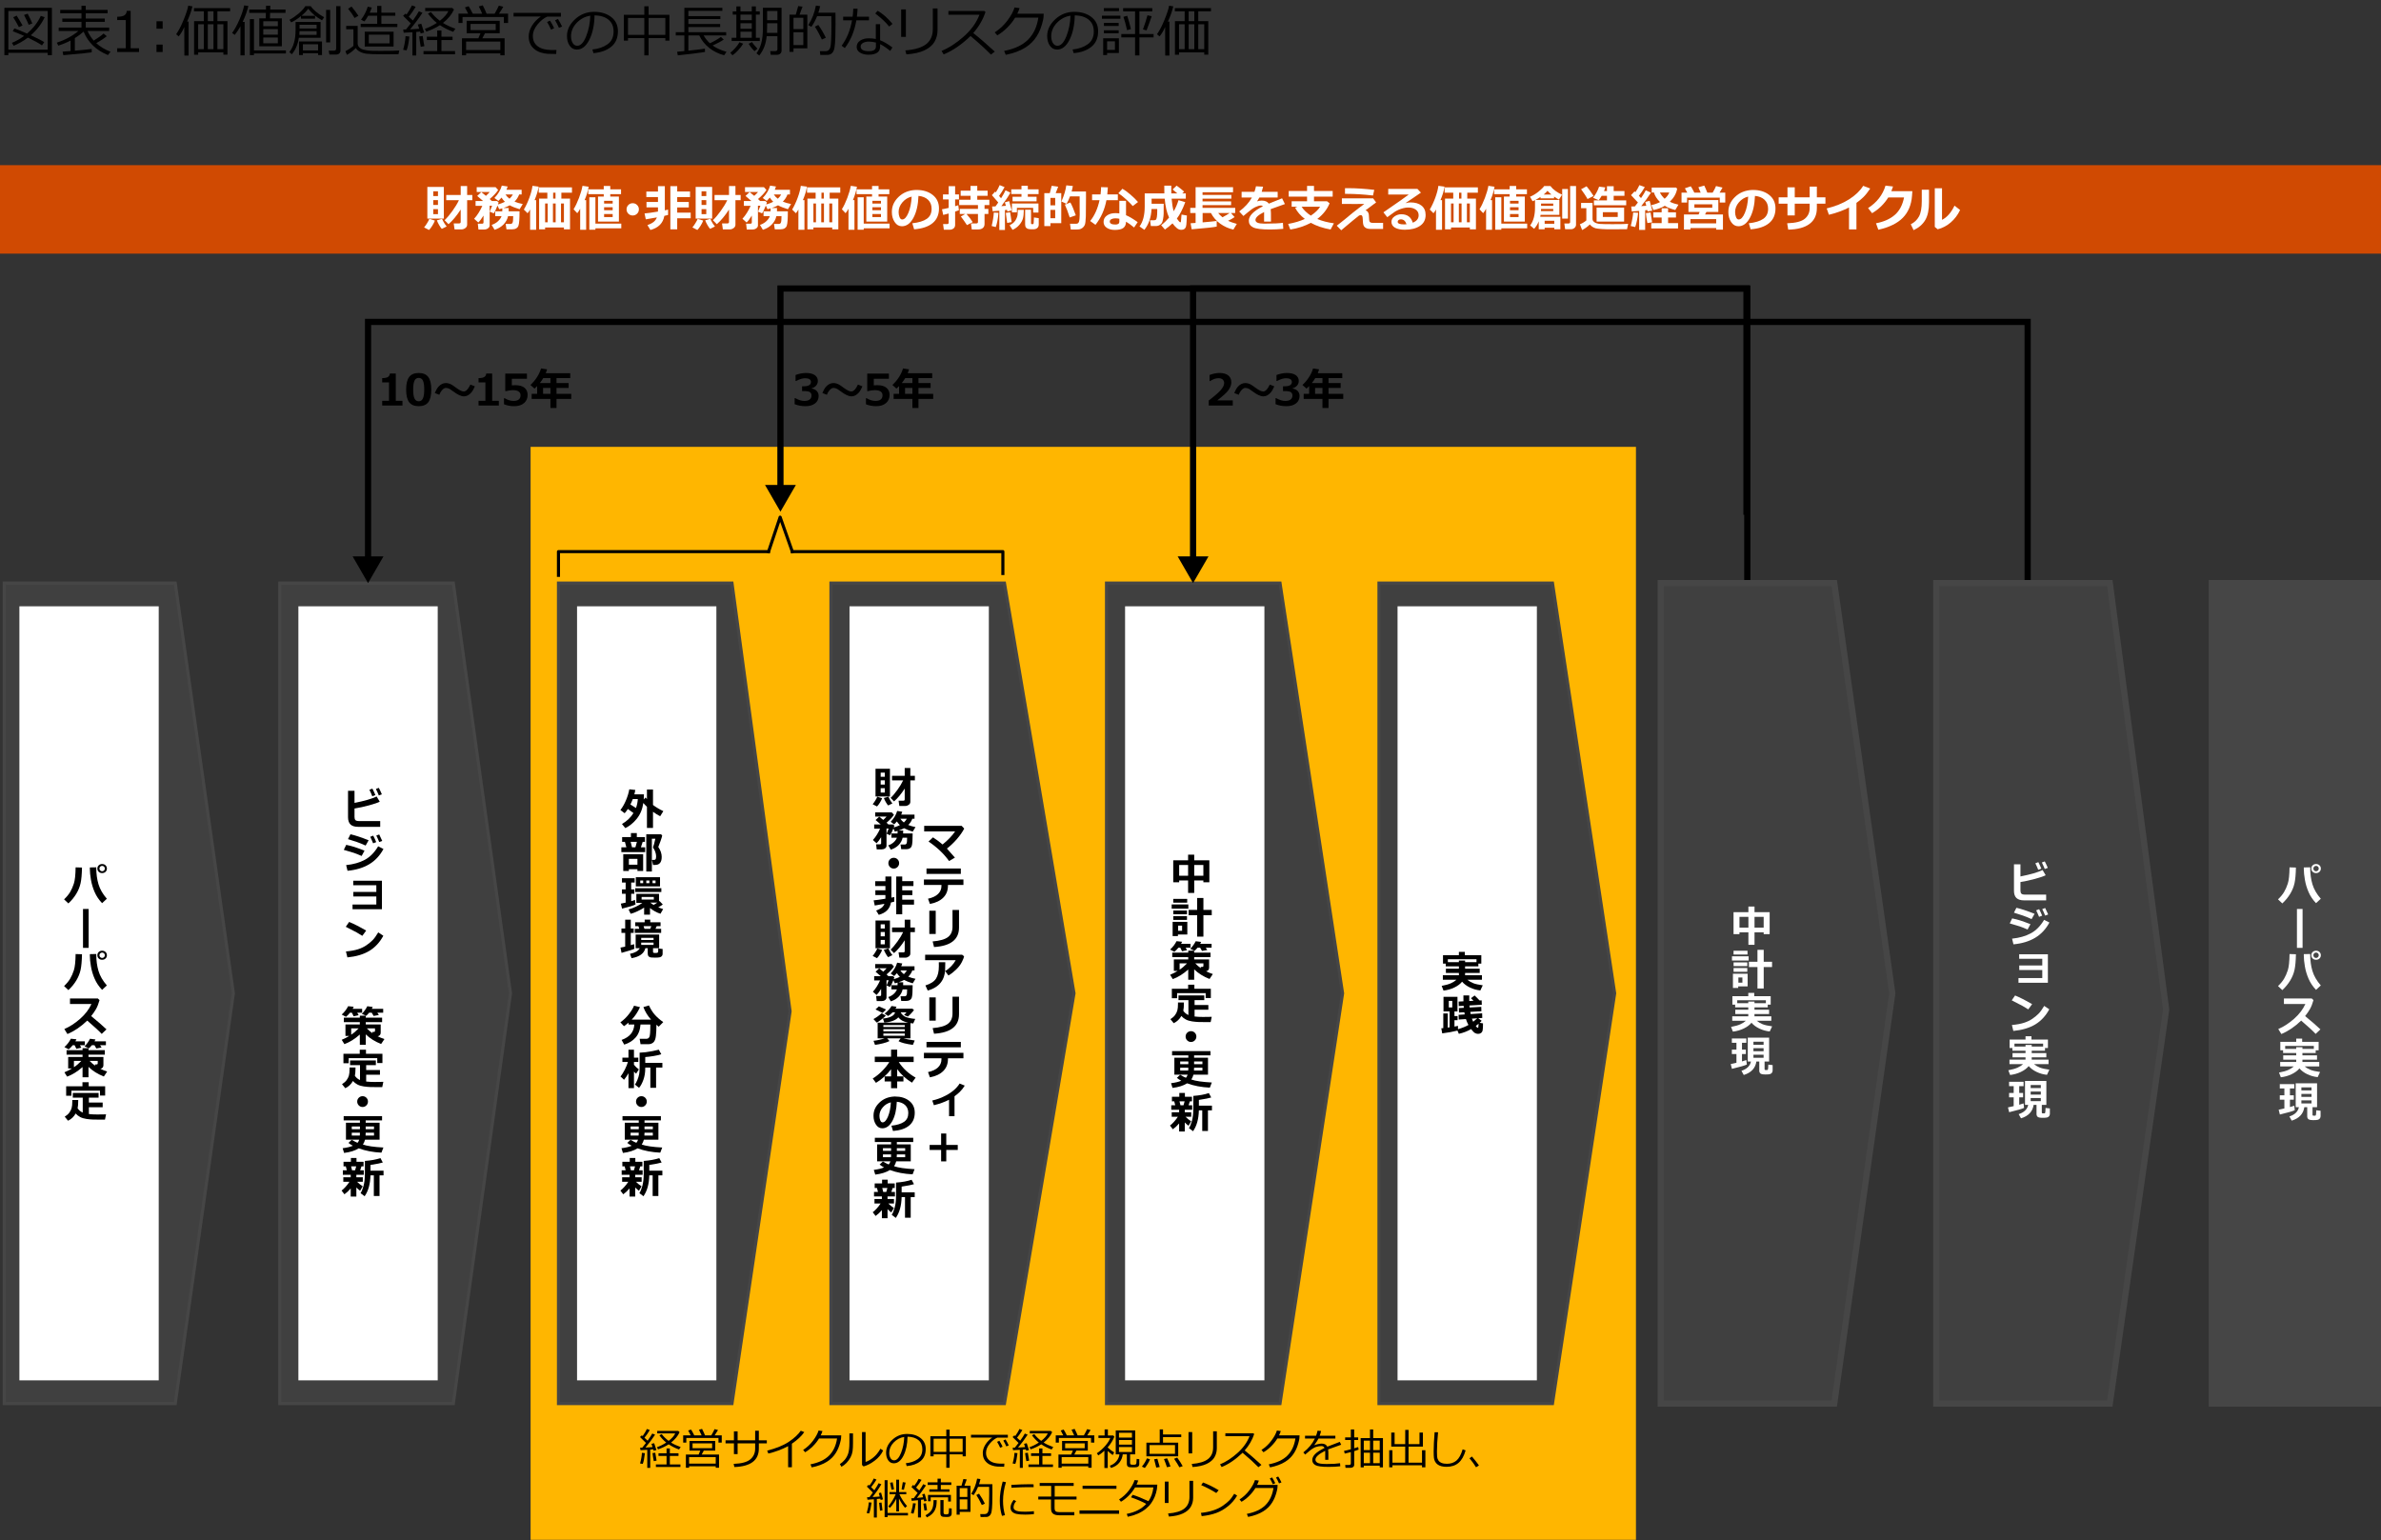
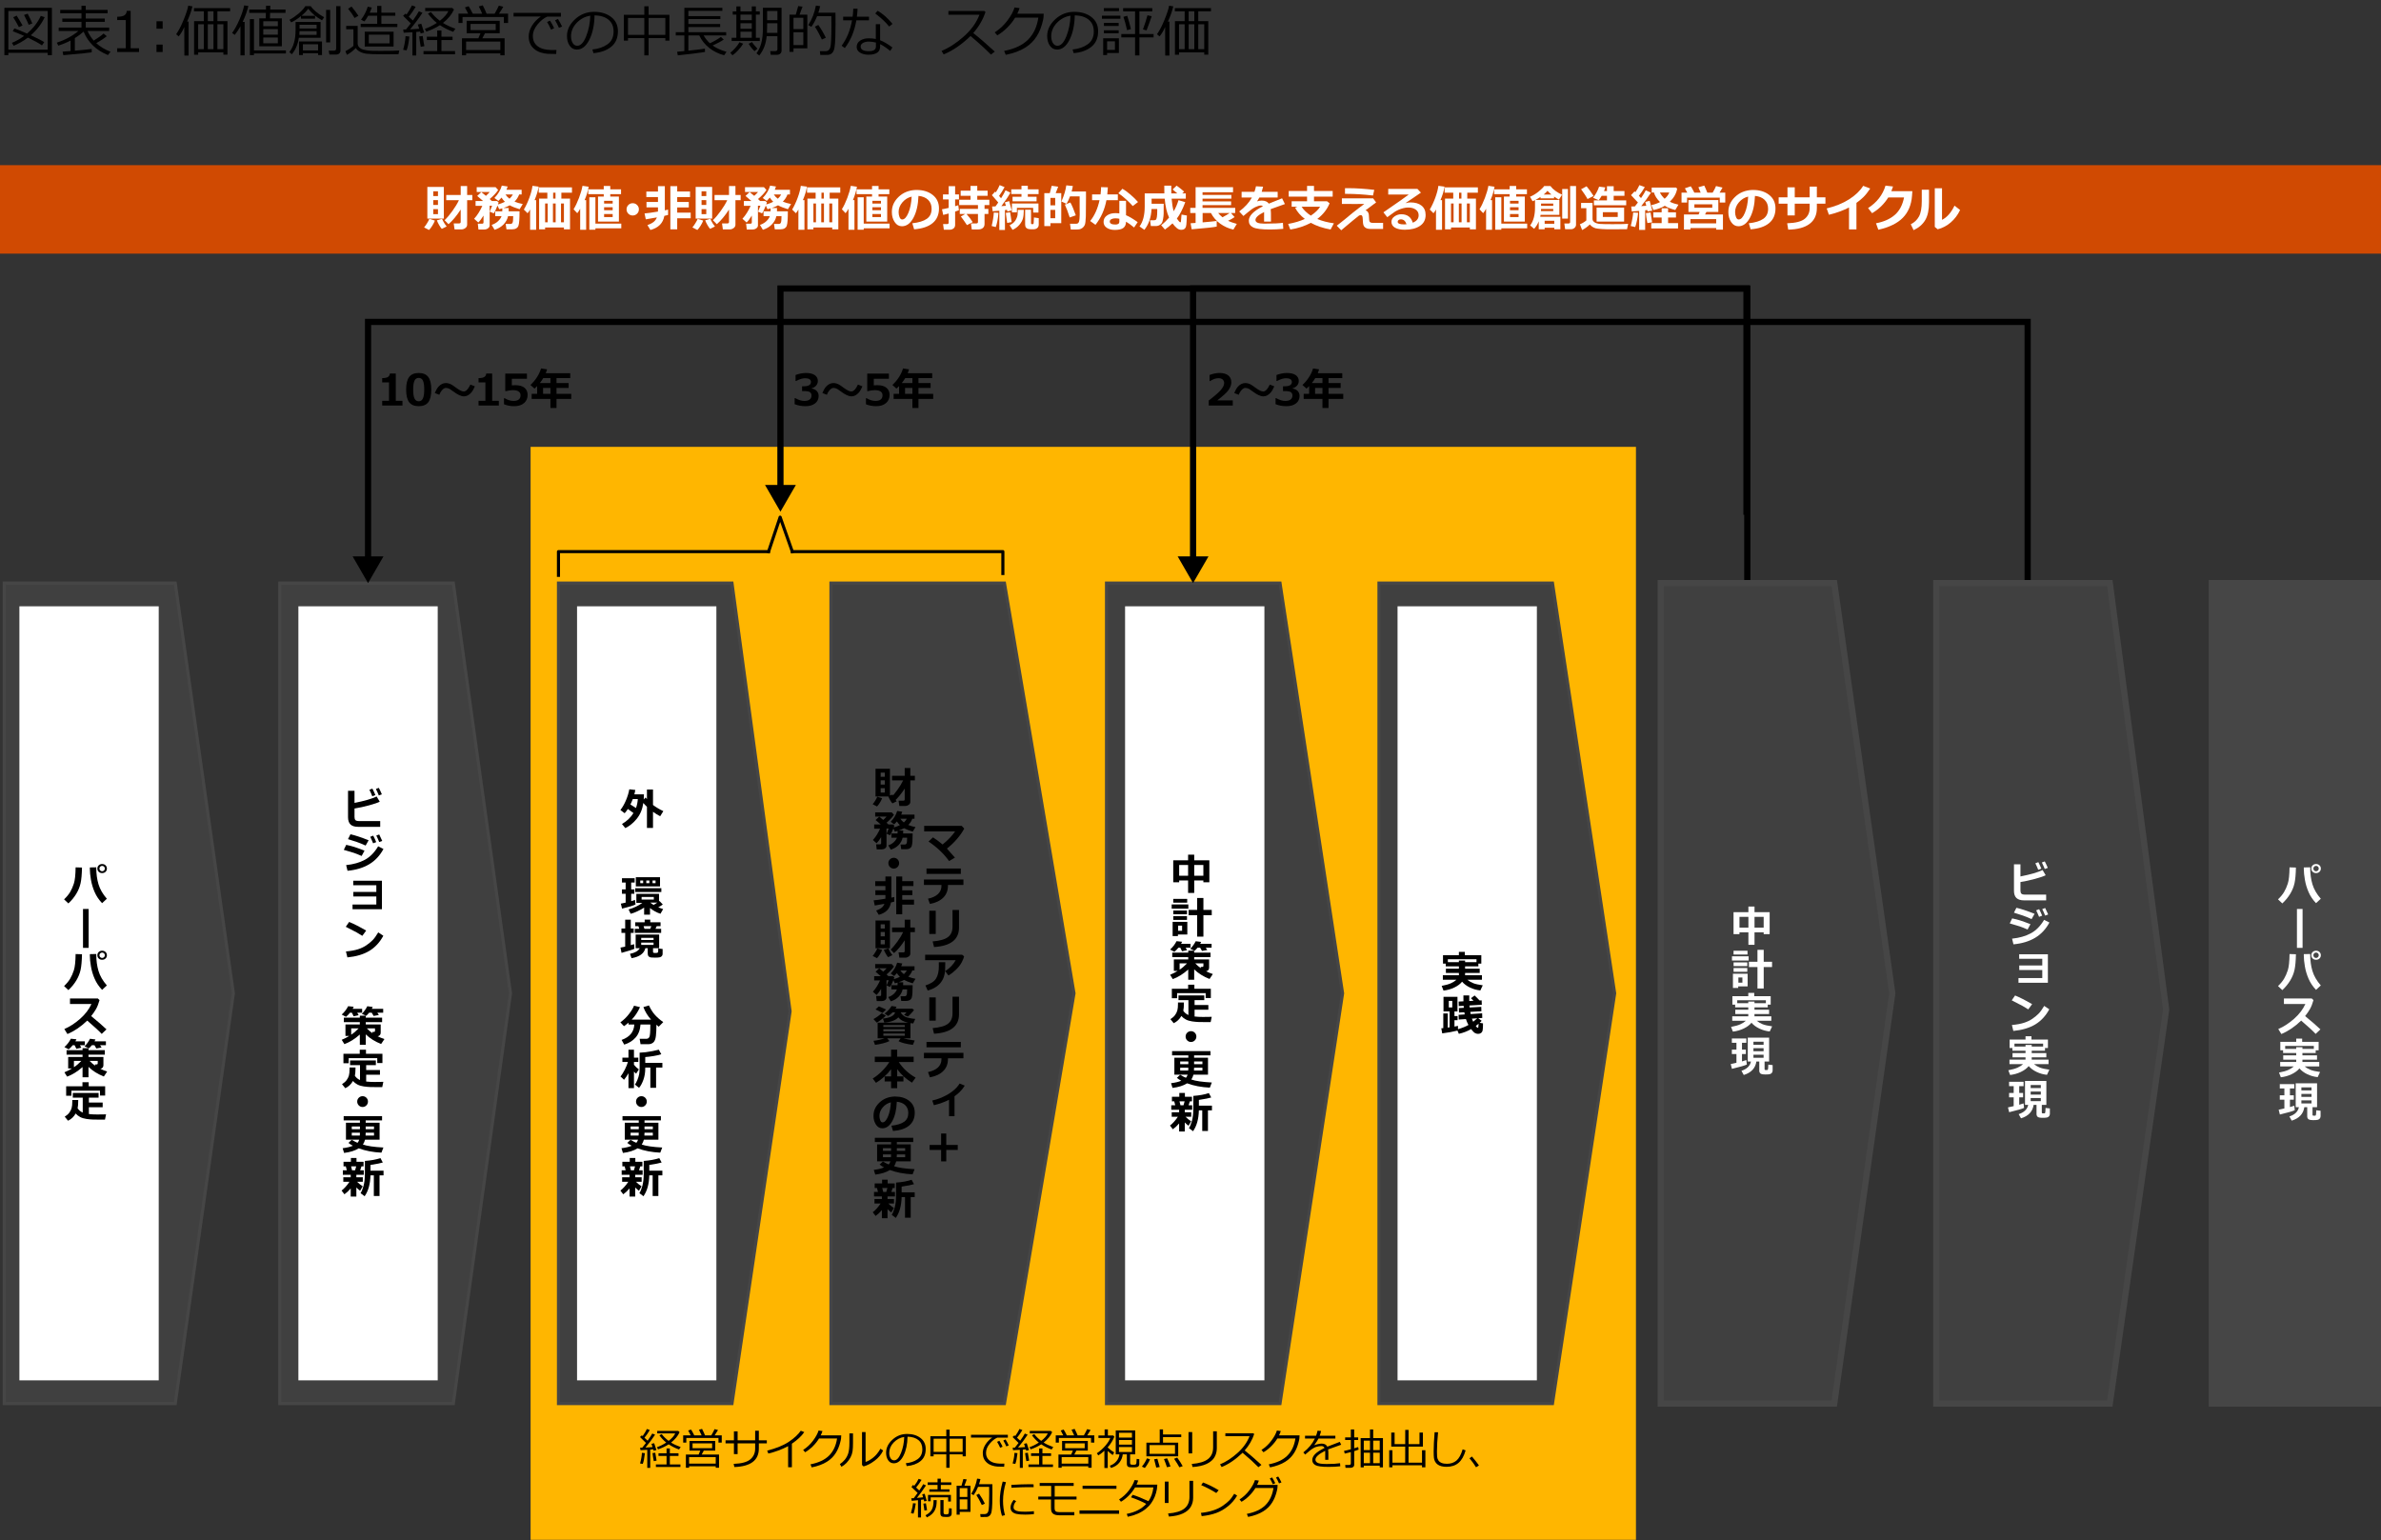
<svg xmlns="http://www.w3.org/2000/svg" id="object" viewBox="0 0 769 497.428">
  <rect x="0" y="0" width="769" height="497.428" fill="#333333" stroke="none" />
  <defs>
    <style>.cls-1{stroke-linejoin:round;}.cls-1,.cls-2,.cls-3{fill:none;}.cls-1,.cls-3{stroke:#000;stroke-linecap:square;}.cls-4{fill:#d04a02;}.cls-5{fill:#fff;}.cls-6,.cls-7{fill:#404040;fill-rule:evenodd;}.cls-6,.cls-7,.cls-8{stroke:#464646;}.cls-6,.cls-7,.cls-8,.cls-3{stroke-miterlimit:10;}.cls-6,.cls-8,.cls-3{stroke-width:2px;}.cls-9{fill:#ffb600;}.cls-8{fill:#464646;}</style>
  </defs>
  <rect class="cls-2" x=".121" y="1" width="625.756" height="20.234" />
  <path d="M15.406,17.066H2.697v.756h-1.283V2.521h15.346v15.302h-1.354v-.756ZM2.697,16.038h12.709V3.549H2.697v12.489ZM13.552,14.658c-1.002-.709-2.52-1.544-4.553-2.505-1.5,1.131-3.032,2.004-4.597,2.619l-.545-.94c1.365-.557,2.675-1.301,3.929-2.232-1.395-.621-2.613-1.125-3.656-1.512l.51-.914c.938.311,2.303.867,4.096,1.67,2.016-1.729,3.492-3.633,4.43-5.713l1.266.422c-1.002,2.168-2.496,4.113-4.482,5.836,2.133.984,3.577,1.726,4.333,2.224l-.729,1.046ZM6.107,8.77c-.773-1.447-1.389-2.514-1.846-3.199l1.116-.527c.346.516.981,1.573,1.907,3.173l-1.178.554ZM9.271,8.014c-.17-.486-.674-1.55-1.512-3.19l1.178-.404c.586,1.102,1.087,2.153,1.503,3.155l-1.169.439Z" />
  <path d="M20.444,17.822l-.22-1.151c.609-.035,1.465-.097,2.566-.185v-3.393c-1.289.674-2.61,1.222-3.964,1.644l-.475-.949c2.736-.914,5.065-2.177,6.987-3.788h-6.381v-1.099h7.356v-1.854h-6.188v-1.063h6.188v-1.705h-6.864v-1.072h6.864v-1.336h1.38v1.336h7.066v1.072h-7.066v1.705h6.152v1.063h-6.152v1.854h7.567v1.099h-6.996c.545,1.195,1.21,2.232,1.995,3.111,1.477-.896,2.543-1.658,3.199-2.285l1.028.888c-.85.686-1.983,1.43-3.401,2.232,1.277,1.154,2.815,2.08,4.614,2.777l-.844,1.063c-3.785-1.541-6.404-4.066-7.857-7.576-.756.703-1.699,1.403-2.83,2.101v4.061c2.602-.229,4.418-.419,5.449-.571v1.107c-.434.111-3.492.416-9.176.914Z" />
  <path d="M44.902,16.803h-7.049v-1.213h2.76V6.484h-2.76v-1.072c1.078-.006,1.849-.16,2.312-.461s.724-.781.782-1.437h1.248v12.076h2.707v1.213Z" />
  <path d="M52.536,9.271h-1.995v-2.399h1.995v2.399ZM52.536,16.803h-1.995v-2.399h1.995v2.399Z" />
  <path d="M59.549,17.937l-.035-9.22c-.451,1.119-1.052,2.13-1.802,3.032l-.826-.686c.82-1.137,1.638-2.711,2.452-4.724s1.301-3.514,1.459-4.504l1.362.22c-.393,1.611-.976,3.252-1.749,4.922h.492v10.96h-1.354ZM72.144,16.926h-8.139v.747h-1.318V6.827h3.138v-3.173h-3.173v-1.028h11.672v1.028h-4.104v3.173h3.243v10.828h-1.318v-.729ZM64.005,15.88h1.819V7.838h-1.819v8.042ZM67.117,6.827h1.828v-3.173h-1.828v3.173ZM67.117,15.88h1.828V7.838h-1.828v8.042ZM70.219,15.88h1.925V7.838h-1.925v8.042Z" />
  <path d="M77.658,17.884v-9.369c-.533.949-1.146,1.869-1.837,2.76l-.844-.624c.826-1.166,1.61-2.6,2.351-4.302s1.255-3.239,1.542-4.61l1.354.202c-.369,1.553-.981,3.261-1.837,5.124h.624v10.819h-1.354ZM83.748,14.957V5.931h2.083l.035-1.767h-5.37v-1.081h5.396l.026-1.213h1.389l-.035,1.213h4.939v1.081h-4.975l-.053,1.767h3.85v9.026h-7.286ZM80.699,17.805V6.168h1.327v10.116h10.318v.993h-10.318v.527h-1.327ZM89.734,8.479v-1.6h-4.702v1.6h4.702ZM85.032,11.195h4.702v-1.793h-4.702v1.793ZM85.032,13.99h4.702v-1.872h-4.702v1.872Z" />
  <path d="M96.517,12.206c-.316,2.174-1.078,3.949-2.285,5.326l-.773-.721c1.336-1.664,2.004-4.031,2.004-7.102v-2.61h8.077v5.106h-7.022ZM97.203,6.036v-.826c-1.096.885-2.147,1.559-3.155,2.021l-.554-.844c.943-.486,1.901-1.134,2.874-1.942s1.723-1.626,2.25-2.452h1.731c.299.469.822,1.03,1.569,1.683s1.668,1.288,2.764,1.903l-.686.976c-1.893-1.072-3.378-2.317-4.456-3.735-.498.727-1.23,1.488-2.197,2.285h4.412v.932h-4.553ZM102.731,17.181h-4.904v.606h-1.248v-4.386h7.418v4.386h-1.266v-.606ZM96.684,11.266h5.572v-1.204h-5.511v.053c0,.457-.021.841-.062,1.151ZM102.257,9.209v-1.204h-5.511v1.204h5.511ZM97.827,16.284h4.904v-1.986h-4.904v1.986ZM105.324,13.691V3.206h1.318v10.485h-1.318ZM108.55,17.62h-2.145l-.237-1.248h1.635c.51,0,.765-.231.765-.694V1.993h1.397v14.344c0,.398-.133.712-.4.94s-.605.343-1.015.343Z" />
  <path d="M128.959,16.319l-.255,1.195-4.904.018c-2.748,0-4.553-.059-5.414-.176s-1.592-.341-2.193-.672-1.027-.722-1.279-1.173c-.973.996-1.934,1.726-2.883,2.188l-.475-1.178c.322-.141.775-.403,1.358-.787s.992-.69,1.226-.918v-5.361h-2.329v-1.081h3.709v5.634c0,.551.192.999.576,1.345s.833.579,1.349.699,1.015.215,1.499.286,1.806.105,3.968.105c2.742,0,4.758-.041,6.047-.123ZM115.758,5.087l-1.23.729c-.516-.92-1.219-1.922-2.109-3.006l1.116-.703c.92,1.137,1.661,2.13,2.224,2.979ZM128.335,8.734h-11.839v-1.046h5.326v-2.602h-2.918c-.469.867-.876,1.479-1.222,1.837l-1.081-.571c.984-1.266,1.708-2.663,2.171-4.192l1.301.281c-.188.557-.41,1.107-.668,1.652h2.417V1.905h1.354v2.188h4.5v.993h-4.5v2.602h5.159v1.046ZM127.122,15.036h-9.325v-4.808h9.325v4.808ZM125.821,14.008v-2.812h-6.706v2.812h6.706Z" />
  <path d="M133.2,17.919v-7.506c-.645.029-1.582.082-2.812.158l-.167-1.046h.255l.65-.009c.422-.498.935-1.151,1.538-1.96-.275-.305-1.102-1.122-2.479-2.452l.756-.703.343.308c.732-1.025,1.321-2.01,1.767-2.953l1.195.448c-.697,1.189-1.436,2.253-2.215,3.19l1.318,1.23c.908-1.26,1.55-2.25,1.925-2.971l1.169.475c-1.195,1.828-2.528,3.612-3.999,5.353.803-.035,1.787-.1,2.953-.193-.211-.674-.363-1.128-.457-1.362l1.125-.255c.246.703.557,1.652.932,2.848l-1.134.29c-.035-.123-.097-.325-.185-.606-.287.035-.703.076-1.248.123v7.594h-1.23ZM131.31,16.267l-1.107-.185c.451-1.588.709-3.059.773-4.412l1.248.132c-.252,2.186-.557,3.674-.914,4.465ZM135.898,15.124c-.211-1.084-.384-2.203-.519-3.357.17-.012.551-.056,1.143-.132.234,1.635.416,2.725.545,3.27l-1.169.22ZM136.777,17.532v-1.046h4.43v-3.542h-3.349v-1.09h3.349v-2.013h1.371v2.013h3.586v1.09h-3.586v3.542h4.386v1.046h-10.187ZM142.085,8.128c-1.219.809-2.689,1.506-4.412,2.092l-.457-.896c1.283-.439,2.569-1.081,3.858-1.925-1.09-.873-2.039-1.878-2.848-3.015l.976-.492c.732.99,1.685,1.928,2.856,2.812,1.377-1.061,2.291-2.098,2.742-3.111h-7.471v-1.028h8.719l.571.519c-.691,1.559-1.872,3-3.542,4.324,1.107.697,2.44,1.318,3.999,1.863l-.694,1.011c-1.576-.574-3.009-1.292-4.298-2.153Z" />
  <path d="M151.211,4.419l-1.055-2.03,1.213-.387c.369.568.809,1.374,1.318,2.417h3.05c-.457-1.066-.823-1.849-1.099-2.347l1.283-.352c.598,1.195,1.011,2.095,1.239,2.698h2.593c.604-1.037,1.058-1.904,1.362-2.602l1.433.369c-.258.48-.727,1.225-1.406,2.232h2.953v2.997h-1.362v-1.925h-13.351v1.925h-1.301v-2.997h3.129ZM161.599,17.242h-11.057v.624h-1.336v-5.493h5.291l.694-1.635h-4.482v-4.017h10.688v4.017h-4.755l-.87,1.635h7.198v5.493h-1.371v-.624ZM150.543,16.152h11.057v-2.716h-11.057v2.716ZM160.105,7.724h-8.13v2.004h8.13v-2.004Z" />
  <path d="M181.159,5.368h-4.403c-1.072.457-2.117,1.293-3.133,2.509s-1.525,2.48-1.525,3.792c0,1.014.27,1.859.809,2.536s1.26,1.172,2.162,1.485,2.098.47,3.586.47c.346,0,.7-.009,1.063-.026l-.088,1.301h-.044c-1.084,0-1.983-.019-2.698-.057s-1.468-.182-2.259-.431-1.488-.628-2.092-1.138-1.052-1.099-1.345-1.767-.439-1.424-.439-2.268c0-1.178.359-2.345,1.077-3.502s1.666-2.137,2.843-2.94h-8.815v-1.169h15.302v1.204ZM178.979,9.112l-1.011.457c-.422-.949-.847-1.772-1.274-2.47l.949-.431c.51.791.955,1.605,1.336,2.443ZM181.537,8.576l-1.011.413c-.393-.908-.812-1.717-1.257-2.426l.932-.457c.404.633.85,1.456,1.336,2.47Z" />
  <path d="M191.668,17.163l-.343-1.187c1.887-.17,3.5-.718,4.838-1.644s2.008-2.309,2.008-4.148c0-1.641-.541-2.909-1.622-3.806s-2.588-1.371-4.522-1.424c-.064,3.152-.63,5.783-1.696,7.893s-2.402,3.164-4.008,3.164c-.996,0-1.78-.423-2.351-1.27s-.857-1.879-.857-3.098c0-2.01.867-3.816,2.602-5.418s3.788-2.404,6.161-2.404c2.232,0,4.072.558,5.52,1.674s2.171,2.641,2.171,4.575c0,2.203-.729,3.888-2.188,5.054s-3.363,1.846-5.713,2.039ZM190.649,5.069c-1.699.258-3.161,1.027-4.386,2.307s-1.837,2.726-1.837,4.337c0,.855.179,1.581.536,2.175s.855.892,1.494.892c1.096,0,2.051-1.024,2.865-3.072s1.257-4.261,1.327-6.64Z" />
  <path d="M214.888,12.294h-5.414v5.581h-1.38v-5.581h-5.265v.826h-1.345V4.771h6.609v-2.733h1.38v2.733h6.732v8.35h-1.318v-.826ZM202.829,11.266h5.265v-5.467h-5.265v5.467ZM209.474,11.266h5.414v-5.467h-5.414v5.467Z" />
  <path d="M218.908,17.875l-.22-1.16,2.338-.22v-5.045h-2.777v-1.046h2.777V2.521h12.278v.993h-10.978v1.688h10.336v.958h-10.336v1.6h10.266v.967h-10.266v1.679h12.208v1.046h-7.277c.533.932,1.204,1.772,2.013,2.522,1.424-.662,2.61-1.345,3.56-2.048l.914.861c-1.002.668-2.2,1.304-3.595,1.907,1.09.797,2.584,1.477,4.482,2.039l-.738,1.107c-1.77-.434-3.372-1.216-4.808-2.347s-2.514-2.479-3.234-4.043h-3.524v4.913c2.713-.287,4.494-.507,5.344-.659l.018,1.081c-.609.111-1.969.299-4.078.562s-3.677.439-4.702.527Z" />
  <path d="M236.557,17.857l-.694-.809c.51-.393,1.055-.916,1.635-1.569s1.025-1.267,1.336-1.841l1.195.475c-.398.674-.942,1.384-1.63,2.131s-1.302,1.285-1.841,1.613ZM236.303,13.252v-1.046h1.521v-7.497h-1.169v-1.028h1.169v-1.608h1.327v1.608h3.656v-1.608h1.318v1.608h1.248v1.028h-1.248v7.497h1.266v1.046h-9.088ZM239.15,4.709v1.802h3.656v-1.802h-3.656ZM239.15,7.504v1.784h3.656v-1.784h-3.656ZM239.15,12.206h3.656v-1.969h-3.656v1.969ZM243.703,16.521c-.75-.703-1.386-1.494-1.907-2.373l1.063-.571c.34.545.932,1.257,1.775,2.136l-.932.809ZM251.086,11.688h-3.472c-.223,2.461-1.02,4.541-2.391,6.24l-.896-.712c.691-.938,1.21-2.042,1.556-3.313s.519-2.933.519-4.983V2.494h6.021v13.878c0,.393-.141.71-.422.954s-.612.365-.993.365h-2.092l-.167-1.187h1.6c.492,0,.738-.208.738-.624v-4.192ZM247.702,10.624h3.384v-3.12h-3.322v.896c0,.779-.021,1.521-.062,2.224ZM247.764,6.511h3.322v-2.971h-3.322v2.971Z" />
  <path d="M256.277,15.607v1.151h-1.292V4.735h2.03l.782-2.769,1.397.176-.958,2.593h2.514v10.872h-4.474ZM259.45,5.746h-3.173v3.656h3.173v-3.656ZM256.277,10.413v4.148h3.173v-4.148h-3.173ZM264.943,17.752l-.149-1.23c.902.012,1.537.013,1.903.004s.671-.111.914-.308.426-.497.549-.901.214-1.195.272-2.373.088-2.748.088-4.711c0-.896-.006-1.904-.018-3.023h-4.597c-.498,1.26-1.113,2.411-1.846,3.454l-1.011-.554c1.201-1.84,2.021-3.943,2.461-6.311l1.371.185c-.123.627-.316,1.336-.58,2.127h5.537l.018,3.604c0,1.664-.021,3.108-.062,4.333-.053,1.553-.146,2.695-.281,3.428-.088.498-.23.904-.426,1.217s-.422.552-.677.716-.549.267-.883.308c-.111.012-.973.023-2.584.035ZM265.453,12.76c-.832-1.746-1.591-3.129-2.276-4.148l1.125-.554c.92,1.312,1.726,2.689,2.417,4.131l-1.266.571Z" />
  <path d="M276.974,2.819c-.041.92-.114,1.778-.22,2.575h3.911v1.169h-4.087c-.604,3.516-1.846,6.504-3.727,8.965l-1.028-.756c1.664-2.25,2.786-4.986,3.366-8.209h-2.874v-1.169h3.059c.117-.855.188-1.72.211-2.593l1.389.018ZM288.224,15.326l-.703,1.116c-1.23-.996-2.32-1.726-3.27-2.188v.835c0,1.723-1.266,2.584-3.797,2.584-1.043,0-1.932-.223-2.667-.668s-1.103-1.061-1.103-1.846c0-.861.374-1.541,1.121-2.039s1.66-.747,2.738-.747c.838,0,1.611.07,2.32.211v-4.764h1.389v5.177c1.166.445,2.49,1.222,3.973,2.329ZM282.897,13.744c-.779-.205-1.564-.308-2.355-.308-.686,0-1.286.142-1.802.426s-.773.675-.773,1.173c0,.996.888,1.494,2.663,1.494,1.512,0,2.268-.492,2.268-1.477v-1.31ZM288.259,7.715l-1.081.861c-1.084-1.371-2.584-2.78-4.5-4.228l.791-.87c1.646.961,3.243,2.373,4.79,4.236Z" />
-   <path d="M292.578,11.907h-1.529V3.03h1.529v8.877ZM302.8,9.745c0,1.377-.325,2.626-.976,3.749s-1.727,2.041-3.23,2.755-3.456,1.151-5.858,1.31l-.343-1.274c3.094-.246,5.347-.929,6.759-2.048s2.118-2.73,2.118-4.834V2.731h1.529v7.014Z" />
  <path d="M321.289,16.662l-1.248.967c-1.605-1.652-3.8-3.65-6.583-5.994-2.912,2.801-5.81,4.775-8.692,5.924l-.668-1.116c2.414-.984,4.818-2.544,7.211-4.68s4.071-4.469,5.032-7h-10.028v-1.222h11.61l.36.325c-.82,2.484-2.136,4.752-3.946,6.803,1.793,1.4,4.11,3.398,6.952,5.994Z" />
  <path d="M329.293,2.617c-.17.557-.413,1.157-.729,1.802h8.525l-.07,1.222c-.018.352-.167,1.034-.448,2.048-.182.65-.406,1.304-.672,1.96s-.617,1.336-1.05,2.039-.957,1.365-1.569,1.986-1.326,1.188-2.14,1.701-1.756.968-2.826,1.367-2.231.721-3.485.967l-.519-1.266c3.381-.656,5.955-1.866,7.721-3.63s2.875-4.134,3.327-7.11h-7.488c-.691,1.137-1.548,2.213-2.571,3.23s-2.09,1.847-3.204,2.492l-.826-.976c1.553-.984,2.906-2.24,4.061-3.766s1.937-2.952,2.347-4.276l1.617.211Z" />
  <path d="M346.762,17.163l-.343-1.187c1.887-.17,3.5-.718,4.838-1.644,1.338-.926,2.008-2.309,2.008-4.148,0-1.641-.541-2.909-1.621-3.806-1.081-.896-2.588-1.371-4.522-1.424-.064,3.152-.63,5.783-1.696,7.893s-2.402,3.164-4.008,3.164c-.996,0-1.78-.423-2.351-1.27s-.857-1.879-.857-3.098c0-2.01.867-3.816,2.602-5.418s3.788-2.404,6.161-2.404c2.232,0,4.072.558,5.519,1.674,1.447,1.116,2.172,2.641,2.172,4.575,0,2.203-.73,3.888-2.189,5.054-1.458,1.166-3.363,1.846-5.712,2.039ZM345.743,5.069c-1.699.258-3.161,1.027-4.386,2.307s-1.837,2.726-1.837,4.337c0,.855.179,1.581.536,2.175s.855.892,1.494.892c1.096,0,2.051-1.024,2.865-3.072s1.257-4.261,1.327-6.64Z" />
  <path d="M355.893,6.045v-.984h5.968v.984h-5.968ZM357.563,17.119v.659h-1.266v-5.414h5.071v4.755h-3.806ZM356.517,3.584v-.967h4.887v.967h-4.887ZM356.535,8.383v-.976h4.772v.976h-4.772ZM356.535,10.747v-.958h4.772v.958h-4.772ZM360.095,13.357h-2.531v2.769h2.531v-2.769ZM362.151,12.074v-1.09h4.447V3.663h-3.858v-1.046h9.422v1.046h-4.166v7.321h4.588v1.09h-4.588v5.818h-1.397v-5.818h-4.447ZM364.023,9.754c-.463-1.957-.858-3.396-1.187-4.315l1.23-.343c.463,1.412.858,2.845,1.187,4.298l-1.23.36ZM370.307,9.815l-1.16-.316c.656-1.805,1.14-3.328,1.45-4.57l1.362.308c-.398,1.201-.949,2.728-1.652,4.579Z" />
  <path d="M376.337,17.937l-.035-9.22c-.451,1.119-1.052,2.13-1.802,3.032l-.826-.686c.82-1.137,1.638-2.711,2.452-4.724s1.301-3.514,1.459-4.504l1.362.22c-.393,1.611-.976,3.252-1.749,4.922h.492v10.96h-1.354ZM388.932,16.926h-8.139v.747h-1.318V6.827h3.138v-3.173h-3.173v-1.028h11.672v1.028h-4.104v3.173h3.243v10.828h-1.318v-.729ZM380.793,15.88h1.819V7.838h-1.819v8.042ZM383.904,6.827h1.828v-3.173h-1.828v3.173ZM383.904,15.88h1.828V7.838h-1.828v8.042ZM387.007,15.88h1.925V7.838h-1.925v8.042Z" />
  <rect class="cls-9" x="171.371" y="144.325" width="357" height="353" />
  <rect class="cls-4" x="-.24" y="53.346" width="769.871" height="28.575" />
  <path class="cls-7" d="M1.371,188.325h55.23l18.77,132.5-18.77,132.5H1.371V188.325Z" />
  <rect class="cls-5" x="6.264" y="195.825" width="45" height="250" />
  <path class="cls-7" d="M90.371,188.325h56.042l18.458,132.5-18.458,132.5h-56.042V188.325Z" />
  <rect class="cls-5" x="96.371" y="195.825" width="45" height="250" />
  <path class="cls-7" d="M445.371,188.325h56.042l20.083,132.5-20.083,132.5h-56.042V188.325Z" />
  <rect class="cls-5" x="451.371" y="195.825" width="45" height="250" />
  <path class="cls-7" d="M268.371,188.325h56.042l22.458,132.5-22.458,132.5h-56.042V188.325Z" />
-   <rect class="cls-5" x="274.371" y="195.825" width="45" height="250" />
  <path class="cls-7" d="M180.371,188.325h56.042l18.764,138.307-18.764,126.693h-56.042V188.325Z" />
  <rect class="cls-5" x="186.371" y="195.825" width="45" height="250" />
  <rect class="cls-8" x="714.371" y="188.325" width="54" height="265" />
  <path class="cls-7" d="M357.371,188.325h56.042l20.208,132.5-20.208,132.5h-56.042V188.325Z" />
  <rect class="cls-5" x="363.371" y="195.825" width="45" height="250" />
  <polyline class="cls-1" points="248.182 178.161 180.371 178.161 180.371 185.83" />
  <polyline class="cls-1" points="323.9 185.229 323.9 178.161 257.963 178.161 255.896 178.161" />
  <polyline class="cls-1" points="255.896 178.161 251.96 167.031 248.232 178.161" />
  <polyline class="cls-3" points="654.871 188.325 654.871 103.973 118.871 103.973 118.871 181.15" />
  <polygon points="113.884 179.691 118.87 188.325 123.856 179.691 113.884 179.691" />
  <polyline class="cls-3" points="564.064 165.262 564.064 93.185 252.064 93.185 252.064 158.086" />
  <polygon points="247.078 156.627 252.063 165.262 257.05 156.627 247.078 156.627" />
  <polyline class="cls-3" points="564.331 188.325 564.331 93.185 385.331 93.185 385.331 181.15" />
  <polygon points="380.345 179.691 385.33 188.325 390.317 179.691 380.345 179.691" />
  <rect class="cls-2" x=".371" y="52.038" width="769.26" height="28.575" />
  <path class="cls-5" d="M140.46,71.239c-.162.458-.437,1.003-.824,1.633-.388.63-.744,1.099-1.066,1.406l-1.602-.828c.245-.266.561-.709.949-1.332.388-.622.637-1.098.746-1.426l1.797.547ZM143.351,70.614h-5.328v-10.242h5.328v10.242ZM141.453,63.317v-1.531h-1.523v1.531h1.523ZM139.929,66.2h1.523v-1.57h-1.523v1.57ZM141.453,67.544h-1.523v1.617h1.523v-1.617ZM144.265,73.146l-1.57.766c-.261-.266-.554-.684-.879-1.254-.326-.57-.564-1.069-.715-1.496l1.664-.484c.417.948.917,1.771,1.5,2.469ZM148.796,67.677c-1.302,2.011-2.615,3.589-3.938,4.734l-1.266-1.297c.766-.708,1.608-1.702,2.527-2.98.919-1.278,1.618-2.436,2.098-3.473h-4.094v-1.695h4.672v-2.891h2.078v2.891h1.68v1.695h-1.68v7.906c0,.448-.195.813-.586,1.098-.391.284-.8.426-1.227.426h-2.25l-.273-1.938h1.758c.333,0,.5-.161.5-.484v-3.992Z" />
  <path class="cls-5" d="M158.145,72.81c0,.359-.172.668-.516.926s-.761.387-1.25.387h-1.852l-.211-1.875h1.406c.292,0,.438-.138.438-.414v-2.211c-.604.99-1.164,1.737-1.68,2.242l-1.352-1.203c1.021-1.125,1.903-2.516,2.648-4.172h-2.18v-1.57h2.422c-.433-.391-1.065-.935-1.898-1.633l1.328-1.25c.01.011.508.417,1.492,1.219.531-.484.942-.901,1.234-1.25h-4.211v-1.547h6.109l.82.891c-.609.938-1.519,1.914-2.727,2.93.286.245.513.458.68.641h1.68l.523.445c-.052.172-.13.398-.234.68.942-.286,1.698-.578,2.266-.875-.443-.432-.81-.883-1.102-1.352-.318.38-.648.737-.992,1.07l-1.297-.945c1.208-1.271,2.002-2.604,2.383-4l1.891.289c-.099.354-.227.706-.383,1.055h4.898v1.523h-.805c-.312.865-.81,1.633-1.492,2.305.734.312,1.622.573,2.664.781l-1.023,1.68c-1.344-.417-2.406-.838-3.188-1.266-.552.312-1.234.602-2.047.867h1.711c0,.469-.005.826-.016,1.07h3.516c0,1.203-.027,2.188-.082,2.953s-.144,1.328-.266,1.688c-.123.359-.355.645-.699.855s-.784.316-1.32.316h-1.852l-.258-1.734h1.57c.297,0,.514-.138.652-.414.138-.276.207-.979.207-2.109h-1.656c-.219,1-.702,1.891-1.449,2.672-.748.781-1.718,1.362-2.91,1.742l-.945-1.586c.807-.266,1.492-.661,2.055-1.188.562-.526.942-1.073,1.141-1.641h-2.039v-1.555h2.273c.01-.219.016-.539.016-.961-.328.099-.664.195-1.008.289l-.547-1.18c-.448,1.162-.854,1.998-1.219,2.508l-1.289-.547c.198-.458.453-1.102.766-1.93h-.797v6.383ZM164.559,64.185c.469-.438.831-.896,1.086-1.375h-2.383c.323.516.755.974,1.297,1.375Z" />
  <path class="cls-5" d="M173.158,74.216h-1.953v-6.555c-.229.433-.5.836-.812,1.211l-1.203-1.188c.667-1.125,1.262-2.401,1.785-3.828.523-1.427.858-2.706,1.004-3.836l1.984.258c-.193,1.271-.628,2.722-1.305,4.352h.5v9.586ZM182.135,73.466h-6.078v.609h-1.938v-9.922h2.656v-1.906h-2.781v-1.727h10.734v1.727h-3.422v1.906h2.797v9.922h-1.969v-.609ZM176.057,71.802h.828v-6.078h-.828v6.078ZM178.588,71.802h.875v-6.078h-.875v6.078ZM178.65,64.153h.766v-1.906h-.766v1.906ZM181.189,71.802h.945v-6.078h-.945v6.078Z" />
  <path class="cls-5" d="M189.312,74.216h-1.93v-6.797c-.271.516-.586.995-.945,1.438l-1.188-1.266c.63-1.021,1.216-2.249,1.758-3.684.542-1.435.917-2.73,1.125-3.887l1.984.289c-.24,1.38-.672,2.82-1.297,4.32h.492v9.586ZM193.141,71.56v-8.062h1.852v-.789h-5.008v-1.562h5.008v-1.086h2.109v1.086h3.477v1.562h-3.477v.789h2.789v8.062h-6.75ZM192.305,74.2h-1.969v-10.477h1.969v8.492h8.352v1.523h-8.352v.461ZM197.875,65.739v-.883h-2.766v.883h2.766ZM195.109,67.896h2.766v-.961h-2.766v.961ZM195.109,70.122h2.766v-.992h-2.766v.992Z" />
  <path class="cls-5" d="M202.361,67.614c0-.552.192-1.021.578-1.406s.854-.578,1.406-.578,1.023.193,1.414.578c.391.386.586.854.586,1.406s-.195,1.021-.586,1.406c-.391.386-.862.578-1.414.578s-1.021-.192-1.406-.578c-.386-.385-.578-.854-.578-1.406Z" />
  <path class="cls-5" d="M215.775,69.419c-.266.078-.669.18-1.211.305-.401,2.344-1.901,3.862-4.5,4.555l-.961-1.57c.854-.307,1.518-.649,1.992-1.027.474-.377.825-.866,1.055-1.465-1.281.24-2.474.448-3.578.625l-.398-1.906c.932-.073,2.375-.273,4.328-.602.005-.12.008-.307.008-.562v-.805h-3.711v-1.742h3.711v-1.57h-3.758v-1.789h3.758v-1.742h2.211v7.812c.432-.088.784-.167,1.055-.234v1.719ZM218.721,74.075h-2.211v-13.953h2.211v1.727h4.141v1.805h-4.141v1.578l3.742.008v1.758l-3.742-.008v1.688h4.352v1.828h-4.352v3.57Z" />
  <path class="cls-5" d="M227.116,71.239c-.162.458-.437,1.003-.824,1.633-.388.63-.744,1.099-1.066,1.406l-1.602-.828c.245-.266.561-.709.949-1.332.388-.622.637-1.098.746-1.426l1.797.547ZM230.007,70.614h-5.328v-10.242h5.328v10.242ZM228.108,63.317v-1.531h-1.523v1.531h1.523ZM226.585,66.2h1.523v-1.57h-1.523v1.57ZM228.108,67.544h-1.523v1.617h1.523v-1.617ZM230.921,73.146l-1.57.766c-.261-.266-.554-.684-.879-1.254-.326-.57-.564-1.069-.715-1.496l1.664-.484c.417.948.917,1.771,1.5,2.469ZM235.452,67.677c-1.302,2.011-2.615,3.589-3.938,4.734l-1.266-1.297c.766-.708,1.608-1.702,2.527-2.98.919-1.278,1.618-2.436,2.098-3.473h-4.094v-1.695h4.672v-2.891h2.078v2.891h1.68v1.695h-1.68v7.906c0,.448-.195.813-.586,1.098-.391.284-.8.426-1.227.426h-2.25l-.273-1.938h1.758c.333,0,.5-.161.5-.484v-3.992Z" />
  <path class="cls-5" d="M244.801,72.81c0,.359-.172.668-.516.926s-.761.387-1.25.387h-1.852l-.211-1.875h1.406c.292,0,.438-.138.438-.414v-2.211c-.604.99-1.164,1.737-1.68,2.242l-1.352-1.203c1.021-1.125,1.903-2.516,2.648-4.172h-2.18v-1.57h2.422c-.433-.391-1.065-.935-1.898-1.633l1.328-1.25c.01.011.508.417,1.492,1.219.531-.484.942-.901,1.234-1.25h-4.211v-1.547h6.109l.82.891c-.609.938-1.519,1.914-2.727,2.93.286.245.513.458.68.641h1.68l.523.445c-.052.172-.13.398-.234.68.942-.286,1.698-.578,2.266-.875-.443-.432-.81-.883-1.102-1.352-.318.38-.648.737-.992,1.07l-1.297-.945c1.208-1.271,2.002-2.604,2.383-4l1.891.289c-.099.354-.227.706-.383,1.055h4.898v1.523h-.805c-.312.865-.81,1.633-1.492,2.305.734.312,1.622.573,2.664.781l-1.023,1.68c-1.344-.417-2.406-.838-3.188-1.266-.552.312-1.234.602-2.047.867h1.711c0,.469-.005.826-.016,1.07h3.516c0,1.203-.027,2.188-.082,2.953s-.144,1.328-.266,1.688c-.123.359-.355.645-.699.855s-.784.316-1.32.316h-1.852l-.258-1.734h1.57c.297,0,.514-.138.652-.414.138-.276.207-.979.207-2.109h-1.656c-.219,1-.702,1.891-1.449,2.672-.748.781-1.718,1.362-2.91,1.742l-.945-1.586c.807-.266,1.492-.661,2.055-1.188.562-.526.942-1.073,1.141-1.641h-2.039v-1.555h2.273c.01-.219.016-.539.016-.961-.328.099-.664.195-1.008.289l-.547-1.18c-.448,1.162-.854,1.998-1.219,2.508l-1.289-.547c.198-.458.453-1.102.766-1.93h-.797v6.383ZM251.215,64.185c.469-.438.831-.896,1.086-1.375h-2.383c.323.516.755.974,1.297,1.375Z" />
  <path class="cls-5" d="M259.814,74.216h-1.953v-6.555c-.229.433-.5.836-.812,1.211l-1.203-1.188c.667-1.125,1.262-2.401,1.785-3.828.523-1.427.858-2.706,1.004-3.836l1.984.258c-.193,1.271-.628,2.722-1.305,4.352h.5v9.586ZM268.791,73.466h-6.078v.609h-1.938v-9.922h2.656v-1.906h-2.781v-1.727h10.734v1.727h-3.422v1.906h2.797v9.922h-1.969v-.609ZM262.713,71.802h.828v-6.078h-.828v6.078ZM265.244,71.802h.875v-6.078h-.875v6.078ZM265.307,64.153h.766v-1.906h-.766v1.906ZM267.846,71.802h.945v-6.078h-.945v6.078Z" />
  <path class="cls-5" d="M275.968,74.216h-1.93v-6.797c-.271.516-.586.995-.945,1.438l-1.188-1.266c.63-1.021,1.216-2.249,1.758-3.684.542-1.435.917-2.73,1.125-3.887l1.984.289c-.24,1.38-.672,2.82-1.297,4.32h.492v9.586ZM279.796,71.56v-8.062h1.852v-.789h-5.008v-1.562h5.008v-1.086h2.109v1.086h3.477v1.562h-3.477v.789h2.789v8.062h-6.75ZM278.96,74.2h-1.969v-10.477h1.969v8.492h8.352v1.523h-8.352v.461ZM284.531,65.739v-.883h-2.766v.883h2.766ZM281.765,67.896h2.766v-.961h-2.766v.961ZM281.765,70.122h2.766v-.992h-2.766v.992Z" />
  <path class="cls-5" d="M295.236,74.067l-.578-1.953c2.067-.229,3.622-.706,4.664-1.43,1.042-.724,1.562-1.805,1.562-3.242,0-1.203-.375-2.168-1.125-2.895s-1.789-1.152-3.117-1.277c-.109,2.917-.655,5.28-1.637,7.09-.982,1.81-2.218,2.715-3.707,2.715-.969,0-1.753-.457-2.352-1.371-.599-.914-.898-1.959-.898-3.137v-.195c0-1.802.725-3.397,2.176-4.785,1.45-1.388,3.28-2.134,5.488-2.238h.32c2.109,0,3.842.535,5.199,1.605,1.356,1.07,2.035,2.525,2.035,4.363,0,2.016-.684,3.594-2.051,4.734s-3.361,1.812-5.98,2.016ZM294.447,63.497c-1.172.276-2.168.891-2.988,1.844s-1.23,2.005-1.23,3.156c0,.594.102,1.141.305,1.641s.487.75.852.75c.734,0,1.401-.713,2-2.141.599-1.427.953-3.177,1.062-5.25Z" />
  <path class="cls-5" d="M309.708,67.896c-.266.115-.675.261-1.227.438v4.297c0,.5-.173.887-.52,1.16-.347.273-.783.41-1.309.41h-1.82l-.242-1.828h1.281c.349,0,.523-.153.523-.461v-2.953c-.646.177-1.232.331-1.758.461l-.398-1.828c.438-.057,1.156-.206,2.156-.445v-2.734h-1.836v-1.617h1.836v-2.672h2.086v2.672h1.242v1.617h-1.242v2.188c.463-.135.805-.242,1.023-.32l.203,1.617ZM314.161,71.739l-1.859.969c-.583-.896-1.24-1.828-1.969-2.797l1.43-.797h-1.781v-1.648h5.875v-1.219h-6.062v-1.727h3.664v-1.281h-3.188v-1.664h3.188v-1.539h2.172v1.539h3.344v1.664h-3.344v1.281h3.906v1.727h-1.555v1.219h1.234v1.648h-1.234v3.242c0,.552-.185.982-.555,1.289-.37.307-.873.461-1.508.461h-2.062l-.258-1.953h1.758c.333,0,.5-.156.5-.469v-2.57h-3.695c.838.948,1.505,1.823,2,2.625Z" />
  <path class="cls-5" d="M322.482,68.747c-.167,1.933-.458,3.461-.875,4.586l-1.328-.336c.411-1.724.641-3.174.688-4.352l1.516.102ZM324.568,74.278h-1.812v-6.211c-.886.083-1.604.138-2.156.164l-.18-1.539c.26,0,.625-.008,1.094-.023.229-.312.528-.737.898-1.273-.729-.88-1.414-1.669-2.055-2.367l1.039-1.148c.042.042.12.125.234.25.531-.844.942-1.625,1.234-2.344l1.586.641c-.505.979-1.099,1.93-1.781,2.852.104.115.32.367.648.758.672-1.057,1.151-1.914,1.438-2.57l1.586.75c-.74,1.323-1.716,2.776-2.93,4.359.599-.036,1.094-.073,1.484-.109-.172-.594-.294-.966-.367-1.117l1.414-.398c.219.708.489,1.706.812,2.992l-1.406.367c-.005-.088-.042-.271-.109-.547-.089.016-.312.047-.672.094v6.422ZM326.74,71.724l-1.453.281c-.136-.901-.281-1.981-.438-3.242l1.398-.227.492,3.188ZM330.662,67.771c0,1.146-.09,2.062-.27,2.75s-.562,1.378-1.145,2.07c-.583.693-1.323,1.245-2.219,1.656l-.945-1.484c.661-.359,1.145-.702,1.449-1.027.305-.325.557-.716.758-1.172.2-.456.323-.853.367-1.191.044-.338.066-.872.066-1.602h1.938ZM335.443,62.692h-3.484v.867h2.828v1.469h-7.758v-1.469h2.883v-.883h-3.297v-1.531h3.297v-1.141h2.047v1.141h3.484v1.547ZM335.396,68.661h-1.711v-1.516h-5.25v1.422h-1.617v-2.844h8.578v2.938ZM335.49,72.505c0,.266-.046.499-.137.699-.091.2-.229.368-.414.504-.185.135-.38.228-.586.277-.206.049-.48.074-.824.074-.547,0-.987-.027-1.32-.082-.333-.055-.603-.203-.809-.445-.206-.242-.309-.579-.309-1.012v-4.781h1.906v4.383c0,.183.081.273.242.273h.32c.156,0,.251-.095.285-.285.034-.19.066-.816.098-1.879l1.547.227v2.047Z" />
  <path class="cls-5" d="M342.756,72.075h-3.492v.953h-1.977v-10.656h1.766l.617-2.367,2.094.289-.797,2.078h1.789v9.703ZM340.803,66.325v-2.414h-1.539v2.414h1.539ZM340.803,70.489v-2.703h-1.539v2.703h1.539ZM345.842,74.138l-.258-1.875h2.016c.453,0,.75-.225.891-.676.141-.45.219-1.28.234-2.488l-.008.219c-.005,0-.013-.885-.023-2.656v-3.227h-3.109c-.302.839-.675,1.638-1.117,2.398l-1.648-.75c.469-1.12.815-2.06,1.039-2.82.224-.76.401-1.56.531-2.398l2.109.211c-.094.599-.224,1.19-.391,1.773h4.633c.005.38.008.982.008,1.805,0,3.255-.019,5.341-.055,6.258-.052,1.412-.164,2.32-.336,2.727s-.43.734-.773.984-.693.403-1.047.461c-.214.036-1.112.055-2.695.055ZM347.459,69.544l-1.969.688c-.578-1.781-1.102-3.164-1.57-4.148l1.781-.688c.495.865,1.081,2.248,1.758,4.148Z" />
  <path class="cls-5" d="M357.807,60.505c-.037.833-.097,1.597-.18,2.289h3.406v1.867h-3.688c-.568,3.037-1.748,5.688-3.539,7.953l-1.711-1.234c1.417-1.739,2.424-3.979,3.023-6.719h-2.406v-1.867h2.734c.099-.745.159-1.531.18-2.359l2.18.07ZM367.439,71.747l-1.156,1.734c-1.042-.864-1.912-1.492-2.609-1.883,0,.901-.281,1.57-.844,2.008s-1.49.656-2.781.656c-1.042,0-1.906-.229-2.594-.688s-1.031-1.094-1.031-1.906c0-.87.364-1.559,1.094-2.066.729-.508,1.62-.762,2.672-.762.479,0,.922.029,1.328.086v-4.055h2.156v4.641c1,.406,2.255,1.151,3.766,2.234ZM361.517,70.653c-.417-.088-.859-.133-1.328-.133-.479,0-.892.09-1.238.27-.347.18-.52.429-.52.746,0,.656.606.984,1.82.984.844,0,1.266-.305,1.266-.914v-.953ZM367.549,65.255l-1.711,1.297c-.537-.641-1.289-1.396-2.258-2.266-.969-.87-1.763-1.492-2.383-1.867l1.312-1.453c.729.396,1.59,1.02,2.582,1.871s1.811,1.658,2.457,2.418Z" />
  <path class="cls-5" d="M375.848,65.802c0,1.677-.007,2.762-.02,3.254-.013.492-.073,1.035-.18,1.629-.107.594-.215.995-.324,1.203-.109.208-.267.398-.473.57-.206.172-.438.308-.695.406-.258.099-.527.148-.809.148h-1.648l-.266-1.883h1.312c.203,0,.383-.047.539-.141s.274-.391.355-.891c.081-.5.121-1.19.121-2.07,0-.167-.003-.338-.008-.516h-1.836c-.13,2.703-.901,4.943-2.312,6.719l-1.57-1.086c1.12-1.516,1.68-3.653,1.68-6.414v-4.258h6.344c-.016-.474-.023-1.312-.023-2.516h2.258l.008,2.516h1.945c-.349-.286-.857-.713-1.523-1.281l1.297-1.234c.942.672,1.75,1.318,2.422,1.938l-.625.578h1.164v1.695h-4.578c.141,1.662.362,3.016.664,4.062.62-1.016,1.141-2.211,1.562-3.586l2.18.656c-.854,2.287-1.758,4.05-2.711,5.289.552.808.925,1.211,1.117,1.211.094,0,.156-.061.188-.184.031-.122.099-.895.203-2.316l1.727.305-.086,1.805c-.036.849-.105,1.443-.207,1.781s-.277.595-.527.77c-.25.174-.575.262-.977.262-.516,0-.991-.176-1.426-.527-.435-.352-.91-.868-1.426-1.551-.708.677-1.521,1.341-2.438,1.992l-1.219-1.406c.917-.708,1.768-1.526,2.555-2.453-.724-1.567-1.195-3.604-1.414-6.109h-4.227v1.633h3.906Z" />
  <path class="cls-5" d="M392.967,73.177c-.885.219-3.581.513-8.086.883l-.352-1.953c.386-.021.925-.057,1.617-.109v-3.203h-1.727v-1.648h1.727v-6.703h12.094v1.648h-9.852v.859h9.312v1.219h-9.312v.883h9.227v1.211h-9.227v.883h10.555v1.648h-1.375l1.172,1.328c-.5.354-1.205.753-2.117,1.195.684.328,1.629.659,2.836.992l-1.109,1.844c-1.547-.349-2.963-.985-4.25-1.91-1.285-.924-2.286-2.074-3-3.449h-2.68l-.008,3.023c2.422-.203,3.941-.359,4.555-.469v1.828ZM397.162,68.794h-3.734c.359.453.826.912,1.398,1.375.902-.469,1.68-.927,2.336-1.375Z" />
  <path class="cls-5" d="M410.491,71.56h-2.227l.008-3.07c-1.859.912-2.789,1.763-2.789,2.555,0,.787.896,1.18,2.688,1.18l.867-.008c2.386,0,4.156-.086,5.312-.258l.109,1.953c-1.464.141-2.898.211-4.305.211-2.703,0-4.516-.23-5.438-.691s-1.383-1.173-1.383-2.137c0-1.583,1.513-3.138,4.539-4.664-.136-.172-.339-.258-.609-.258-.489,0-1.101.175-1.832.523-.731.349-1.556.925-2.473,1.727-.636.562-1.091.943-1.367,1.141l-1.359-1.469c1.812-1.344,3.183-2.844,4.109-4.5h-3.336v-1.852h4.148c.219-.63.383-1.221.492-1.773l2.297.125c-.146.646-.294,1.195-.445,1.648h5.156v1.852h-5.906c-.136.271-.386.688-.75,1.25.521-.172,1.021-.258,1.5-.258,1.062,0,1.828.328,2.297.984.677-.292,2.104-.864,4.281-1.719l.914,1.859c-1.026.349-2.558.896-4.594,1.641.052.391.078.81.078,1.258l.016,2.75Z" />
  <path class="cls-5" d="M429.427,65.669c-.781,1.927-2.106,3.615-3.977,5.062,1.552.651,3.341,1.115,5.367,1.391l-1.07,2c-2.495-.448-4.617-1.164-6.367-2.148-2.047,1.068-4.261,1.789-6.641,2.164l-.703-1.812c2.141-.385,3.935-.927,5.383-1.625-1.396-1.062-2.438-2.263-3.125-3.602l.758-.336h-1.883v-1.766h4.977v-1.484h-5.922v-1.828h5.922v-1.648h2.242v1.648h6.031v1.828h-6.031v1.484h4.195l.844.672ZM423.356,69.646c1.422-.953,2.422-1.909,3-2.867l-5.977-.008c.703,1.068,1.695,2.026,2.977,2.875Z" />
  <path class="cls-5" d="M444.445,65.38l-3.422,2.562c.573.13.93.578,1.07,1.344l.117,1.75c.021.292.082.495.184.609.102.115.214.195.336.242s.262.076.418.086h3.555v1.984h-4.047c-.594,0-1.082-.101-1.465-.301-.383-.201-.649-.485-.801-.855-.151-.37-.239-1.091-.266-2.164-.016-.776-.224-1.164-.625-1.164-.208,0-.418.066-.629.199s-.863.658-1.957,1.574l-3.734,3.125-1.438-1.469c1.761-1.359,3.44-2.719,5.039-4.078.453-.385,1.094-.885,1.922-1.5.948-.692,1.594-1.18,1.938-1.461-.745.016-1.722.023-2.93.023l-4.32-.023v-1.797h10.094l.961,1.312ZM443.851,61.317l-.414,1.828c-3.052-.354-5.872-.531-8.461-.531h-.578v-1.828c.302-.005.703-.008,1.203-.008,2.375,0,5.125.18,8.25.539Z" />
  <path class="cls-5" d="M456.28,71.919c1.271-.5,1.906-1.297,1.906-2.391,0-.776-.313-1.387-.941-1.832s-1.418-.668-2.371-.668h-.195c-.417,0-.905.07-1.465.211s-1.086.323-1.578.547c-.492.224-.906.448-1.242.672-.336.224-1.116.789-2.34,1.695l-1.25-1.57c4.255-2.917,6.977-4.831,8.164-5.742h-6.609v-1.828h9.438l1.125,1.203c-1.12.745-2.789,1.88-5.008,3.406.641-.167,1.177-.25,1.609-.25,1.536,0,2.739.351,3.609,1.051.87.701,1.305,1.707,1.305,3.02,0,1.531-.616,2.707-1.848,3.527s-2.853,1.23-4.863,1.23c-1.328,0-2.382-.219-3.16-.656s-1.168-1.078-1.168-1.922c0-.682.332-1.256.996-1.723.664-.466,1.39-.699,2.176-.699,1.942,0,3.18.906,3.711,2.719ZM454.265,72.435c-.339-1.062-.956-1.594-1.852-1.594-.261,0-.492.072-.695.215-.203.144-.305.33-.305.559,0,.573.672.859,2.016.859.297,0,.575-.013.836-.039Z" />
  <path class="cls-5" d="M465.743,74.216h-1.953v-6.555c-.229.433-.5.836-.812,1.211l-1.203-1.188c.667-1.125,1.262-2.401,1.785-3.828.523-1.427.858-2.706,1.004-3.836l1.984.258c-.192,1.271-.628,2.722-1.305,4.352h.5v9.586ZM474.72,73.466h-6.078v.609h-1.938v-9.922h2.656v-1.906h-2.781v-1.727h10.734v1.727h-3.422v1.906h2.797v9.922h-1.969v-.609ZM468.641,71.802h.828v-6.078h-.828v6.078ZM471.173,71.802h.875v-6.078h-.875v6.078ZM471.235,64.153h.766v-1.906h-.766v1.906ZM473.774,71.802h.945v-6.078h-.945v6.078Z" />
  <path class="cls-5" d="M481.896,74.216h-1.93v-6.797c-.271.516-.586.995-.945,1.438l-1.188-1.266c.63-1.021,1.216-2.249,1.758-3.684.542-1.435.917-2.73,1.125-3.887l1.984.289c-.239,1.38-.672,2.82-1.297,4.32h.492v9.586ZM485.724,71.56v-8.062h1.852v-.789h-5.008v-1.562h5.008v-1.086h2.109v1.086h3.477v1.562h-3.477v.789h2.789v8.062h-6.75ZM484.889,74.2h-1.969v-10.477h1.969v8.492h8.352v1.523h-8.352v.461ZM490.459,65.739v-.883h-2.766v.883h2.766ZM487.693,67.896h2.766v-.961h-2.766v.961ZM487.693,70.122h2.766v-.992h-2.766v.992Z" />
  <path class="cls-5" d="M501.994,73.56h-3.109v.5h-1.914v-2.578c-.375.953-.872,1.758-1.492,2.414l-1.281-1.086c1.047-1.375,1.57-3.294,1.57-5.758v-2.406c-.271.136-.531.253-.781.352l-.836-1.453c.958-.391,1.883-.948,2.773-1.672.891-.724,1.492-1.317,1.805-1.781.672-.005,1.177-.008,1.516-.008s.511.003.516.008c.766,1.058,2.013,1.99,3.742,2.797l-1.008,1.57c-.547-.292-1.07-.612-1.57-.961v.562h-4.383v-.461c-.542.37-1.091.698-1.648.984h7.734v4.805h-6.062c-.042.271-.078.477-.109.617h6.508v4.055h-1.969v-.5ZM497.697,68.185h3.961v-.703h-3.938c0,.245-.008.479-.023.703ZM501.658,66.489v-.734h-3.938v.734h3.938ZM498.549,62.841h2.523c-.474-.391-.898-.797-1.273-1.219-.297.375-.714.781-1.25,1.219ZM498.885,72.263h3.109v-.961h-3.109v.961ZM506.408,70.599h-1.859v-9.547h1.859v9.547ZM509.017,72.552c0,.417-.164.769-.492,1.055s-.703.43-1.125.43h-1.906l-.258-1.852h1.297c.386,0,.578-.161.578-.484v-11.609h1.906v12.461Z" />
  <path class="cls-5" d="M525.846,72.294l-.352,1.727-5.211.039c-2.302,0-3.961-.112-4.977-.336-.828-.276-1.433-.688-1.812-1.234-.817.776-1.653,1.377-2.508,1.805l-.719-1.867c.755-.286,1.448-.698,2.078-1.234v-3.953h-1.695v-1.695h3.695v5.188c0,.427.22.783.66,1.066.44.284.999.456,1.676.516.677.06,2.039.09,4.086.09,2.594,0,4.286-.036,5.078-.109ZM514.682,63.286l-1.953,1.008c-.141-.292-.46-.816-.957-1.574s-.871-1.293-1.121-1.605l1.773-.945c.692.808,1.445,1.847,2.258,3.117ZM518.471,60.536c-.109.386-.245.773-.406,1.164h.938v-1.547h2.172v1.547h3.477v1.539h-3.477v1.469h4.047v1.586h-10.43v-1.586h4.211v-1.469h-1.703c-.364.625-.688,1.102-.969,1.43l-1.828-.805c.849-1.031,1.505-2.227,1.969-3.586l2,.258ZM515.658,71.575v-4.523h8.891v4.523h-8.891ZM517.674,70.075h4.812v-1.539h-4.812v1.539Z" />
  <path class="cls-5" d="M529.069,68.731c-.062.74-.19,1.58-.383,2.52-.192.94-.38,1.634-.562,2.082l-1.438-.336c.469-1.833.729-3.289.781-4.367l1.602.102ZM531.343,74.247h-1.938v-6.117c-1.073.099-1.867.159-2.383.18l-.18-1.617c.281,0,.675-.008,1.18-.023.375-.469.703-.893.984-1.273-.583-.656-1.325-1.445-2.227-2.367l1.141-1.227.273.273c.547-.817.977-1.581,1.289-2.289l1.742.641c-.578,1.005-1.214,1.943-1.906,2.812l.688.742c.724-1.057,1.231-1.896,1.523-2.516l1.695.75c-.938,1.464-1.989,2.917-3.156,4.359l1.641-.109c-.161-.656-.273-1.075-.336-1.258l1.422-.336c.234.761.519,1.815.852,3.164l-1.539.258c-.005-.094-.031-.247-.078-.461-.177.026-.406.058-.688.094v6.32ZM533.6,71.817l-1.539.219c-.271-1.411-.43-2.477-.477-3.195l1.5-.227.516,3.203ZM541.968,73.786h-8.656v-1.727h3.359v-1.812h-2.688v-1.664h2.688v-1.312h2.078v1.312h2.547v1.664h-2.547v1.812h3.219v1.727ZM541.679,60.935c-.261,1.547-1.05,2.953-2.367,4.219.786.401,1.714.719,2.781.953l-1.023,1.727c-1.401-.364-2.528-.82-3.383-1.367-1.011.615-2.229,1.076-3.656,1.383l-.703-1.586c1.058-.239,1.997-.573,2.82-1-1.036-1.016-1.69-2.047-1.961-3.094h-.734v-1.602h7.859l.367.367ZM537.64,64.192c.714-.62,1.211-1.294,1.492-2.023h-3.031c.386.771.898,1.445,1.539,2.023Z" />
  <path class="cls-5" d="M544.941,62.216c-.286-.557-.542-1.021-.766-1.391l1.906-.656c.229.297.612.979,1.148,2.047h2.039c-.297-.745-.539-1.325-.727-1.742l1.891-.531c.312.615.641,1.373.984,2.273h1.727c.479-.802.844-1.51,1.094-2.125l2.094.492c-.292.531-.606,1.076-.945,1.633h1.828v3.203h-1.773v-1.586h-10.562v1.586h-1.789v-3.203h1.852ZM554.285,73.669h-8.305v.469h-2.109v-4.867h4.727l.344-.828h-3.617v-3.828h9.648v3.828h-3.844l-.445.828h5.781v4.898h-2.18v-.5ZM545.98,72.153h8.305v-1.375h-8.305v1.375ZM553.019,67.099v-1.109h-5.773v1.109h5.773Z" />
  <path class="cls-5" d="M565.401,74.067l-.578-1.953c2.067-.229,3.622-.706,4.664-1.43,1.042-.724,1.562-1.805,1.562-3.242,0-1.203-.375-2.168-1.125-2.895s-1.789-1.152-3.117-1.277c-.109,2.917-.655,5.28-1.637,7.09-.981,1.81-2.218,2.715-3.707,2.715-.969,0-1.753-.457-2.352-1.371s-.898-1.959-.898-3.137v-.195c0-1.802.726-3.397,2.176-4.785,1.45-1.388,3.28-2.134,5.488-2.238h.32c2.109,0,3.843.535,5.199,1.605s2.035,2.525,2.035,4.363c0,2.016-.684,3.594-2.051,4.734s-3.36,1.812-5.98,2.016ZM564.612,63.497c-1.172.276-2.168.891-2.988,1.844s-1.23,2.005-1.23,3.156c0,.594.102,1.141.305,1.641s.487.75.852.75c.734,0,1.401-.713,2-2.141.599-1.427.953-3.177,1.062-5.25Z" />
  <path class="cls-5" d="M586.797,63.731h2.766v2.047h-2.766v1.445c0,2.208-.786,3.904-2.359,5.086s-3.87,1.802-6.891,1.859l-.336-2.055c2.729-.094,4.622-.577,5.68-1.449,1.058-.872,1.586-2.02,1.586-3.441v-1.445h-4.82v3.797h-2.352v-3.797h-2.844v-2.047h2.844v-3.227h2.352v3.227h4.82v-3.453h2.32v3.453Z" />
  <path class="cls-5" d="M599.582,74.099h-2.398v-7.086c-1.942.995-4.106,1.779-6.492,2.352l-.719-2.047c2.75-.656,5.141-1.622,7.172-2.898,2.031-1.276,3.57-2.742,4.617-4.398l2.273.867c-.802,1.203-1.547,2.138-2.234,2.805-.688.667-1.427,1.276-2.219,1.828v8.578Z" />
  <path class="cls-5" d="M617.641,61.747l-.109,1.492c-.214,2.922-1.198,5.283-2.953,7.082-1.755,1.8-4.398,3.092-7.93,3.879l-.75-2.086c2.511-.474,4.527-1.37,6.051-2.688,1.523-1.317,2.524-3.2,3.004-5.648h-5.094c-1.333,2.125-3.075,3.818-5.227,5.078l-1.297-1.648c2.849-1.828,4.727-4.245,5.633-7.25l2.43.273c-.198.594-.38,1.099-.547,1.516h6.789Z" />
  <path class="cls-5" d="M623.018,65.317c.011,2.448-.394,4.366-1.211,5.754-.817,1.388-2.073,2.478-3.766,3.27l-.914-1.906c1.141-.557,2.019-1.384,2.633-2.48.614-1.096.922-2.764.922-5.004v-3.68h2.336v4.047ZM633.065,67.833c-.755,1.583-1.765,2.921-3.027,4.012-1.263,1.091-2.671,1.827-4.223,2.207l-.93-.766v-12.477h2.336v10.195c1.599-.786,2.942-2.315,4.031-4.586l1.812,1.414Z" />
  <rect class="cls-2" x="118.371" y="112.325" width="70" height="25" />
  <path d="M129.989,130.971h-6.556v-1.504h2.208v-5.961h-2.208v-1.381c.875-.009,1.494-.131,1.856-.366s.573-.605.632-1.111h1.907v8.818h2.16v1.504Z" />
  <path d="M135.234,131.19c-1.399,0-2.426-.425-3.08-1.275s-.981-2.214-.981-4.091c0-1.859.328-3.217.984-4.074s1.682-1.285,3.076-1.285,2.42.427,3.076,1.282.984,2.211.984,4.071c0,1.891-.326,3.26-.978,4.105s-1.679,1.268-3.083,1.268ZM135.234,122.057c-.638,0-1.095.3-1.371.899s-.414,1.558-.414,2.875.141,2.27.424,2.871.736.902,1.36.902,1.078-.305,1.36-.916.424-1.568.424-2.871c0-1.312-.138-2.267-.414-2.864s-.732-.896-1.371-.896Z" />
  <path d="M153.375,124.785c-.396.912-.793,1.588-1.189,2.03-.715.802-1.5,1.203-2.352,1.203-.902,0-2.071-.547-3.507-1.641-.497-.378-.852-.626-1.066-.745-.415-.228-.827-.342-1.237-.342-.442,0-.886.269-1.333.807-.351.428-.62.9-.807,1.415l-1.456-.574c.392-.912.779-1.583,1.162-2.017.715-.802,1.518-1.203,2.406-1.203.602,0,1.206.164,1.812.492.301.164.823.522,1.565,1.073,1.043.775,1.855,1.162,2.434,1.162.542,0,1.078-.433,1.606-1.299.127-.201.296-.513.506-.937l1.456.574Z" />
  <path d="M161.117,130.971h-6.556v-1.504h2.208v-5.961h-2.208v-1.381c.875-.009,1.494-.131,1.856-.366s.573-.605.632-1.111h1.907v8.818h2.16v1.504Z" />
  <path d="M162.777,130.575v-1.955h.226c.998.583,1.939.875,2.823.875,1.531,0,2.297-.618,2.297-1.853,0-.524-.212-.927-.636-1.21s-1.05-.424-1.88-.424c-.565,0-1.288.103-2.167.308h-.253v-5.646h7v1.675h-4.881v2.112c.524-.032.909-.048,1.155-.048,1.285,0,2.265.279,2.939.837s1.012,1.33,1.012,2.314c0,1.084-.387,1.961-1.162,2.628s-1.825,1.001-3.151,1.001c-1.217,0-2.324-.205-3.322-.615Z" />
  <path d="M184.497,128.845h-4.758v2.926h-1.962v-2.926h-6.063v-1.634h1.764v-2.502c-.269.278-.554.547-.854.807l-1.312-1.189c.779-.693,1.478-1.515,2.095-2.468s1.063-1.905,1.336-2.857l1.955.294c-.137.465-.278.877-.424,1.237h7.902v1.579h-4.437v1.6h3.917v1.579h-3.917v1.921h4.758v1.634ZM175.467,122.112c-.342.565-.713,1.098-1.114,1.6h3.425v-1.6h-2.311ZM175.399,127.211h2.379v-1.921h-2.379v1.921Z" />
  <rect class="cls-2" x="243.871" y="112.325" width="70" height="25" />
  <path d="M256.647,130.541v-1.941h.219c1.043.597,2.021.896,2.933.896.72,0,1.283-.149,1.688-.448s.608-.735.608-1.309c0-.456-.158-.808-.475-1.056s-.972-.373-1.965-.373h-.602v-1.552h.567c1.531,0,2.297-.467,2.297-1.401,0-.392-.164-.689-.492-.892s-.795-.304-1.401-.304c-.816,0-1.773.292-2.871.875h-.205v-1.921c1.158-.433,2.272-.649,3.343-.649,1.267,0,2.225.232,2.875.697s.974,1.083.974,1.853c0,.574-.18,1.077-.54,1.507s-.841.719-1.442.865v.096c.688.123,1.233.391,1.634.803s.602.944.602,1.596c0,1.002-.383,1.805-1.148,2.406s-1.802.902-3.11.902c-1.267,0-2.429-.216-3.486-.649Z" />
  <path d="M278.546,124.785c-.396.912-.793,1.588-1.189,2.03-.715.802-1.5,1.203-2.352,1.203-.902,0-2.071-.547-3.507-1.641-.497-.378-.852-.626-1.066-.745-.415-.228-.827-.342-1.237-.342-.442,0-.886.269-1.333.807-.351.428-.62.9-.807,1.415l-1.456-.574c.392-.912.779-1.583,1.162-2.017.715-.802,1.518-1.203,2.406-1.203.602,0,1.206.164,1.812.492.301.164.823.522,1.565,1.073,1.043.775,1.855,1.162,2.434,1.162.542,0,1.078-.433,1.606-1.299.127-.201.296-.513.506-.937l1.456.574Z" />
  <path d="M279.681,130.575v-1.955h.226c.998.583,1.939.875,2.823.875,1.531,0,2.297-.618,2.297-1.853,0-.524-.212-.927-.636-1.21s-1.05-.424-1.88-.424c-.565,0-1.288.103-2.167.308h-.253v-5.646h7v1.675h-4.881v2.112c.524-.032.909-.048,1.155-.048,1.285,0,2.265.279,2.939.837s1.012,1.33,1.012,2.314c0,1.084-.387,1.961-1.162,2.628s-1.825,1.001-3.151,1.001c-1.217,0-2.324-.205-3.322-.615Z" />
  <path d="M301.401,128.845h-4.758v2.926h-1.962v-2.926h-6.063v-1.634h1.764v-2.502c-.269.278-.554.547-.854.807l-1.312-1.189c.779-.693,1.478-1.515,2.095-2.468s1.063-1.905,1.336-2.857l1.955.294c-.137.465-.278.877-.424,1.237h7.902v1.579h-4.437v1.6h3.917v1.579h-3.917v1.921h4.758v1.634ZM292.371,122.112c-.342.565-.713,1.098-1.114,1.6h3.425v-1.6h-2.311ZM292.303,127.211h2.379v-1.921h-2.379v1.921Z" />
  <rect class="cls-2" x="376.871" y="112.325" width="70" height="25" />
  <path d="M398.156,130.971h-7.766v-1.62c1.964-1.495,3.284-2.648,3.961-3.459s1.016-1.531,1.016-2.16c0-.501-.164-.89-.489-1.166s-.773-.414-1.343-.414c-.866,0-1.769.308-2.707.923h-.172v-1.962c1.131-.433,2.209-.649,3.234-.649,1.217,0,2.154.266,2.812.796s.988,1.275.988,2.232c0,.738-.268,1.519-.804,2.341s-1.78,1.981-3.735,3.476h5.004v1.661Z" />
  <path d="M411.564,124.785c-.396.912-.793,1.588-1.189,2.03-.715.802-1.5,1.203-2.352,1.203-.902,0-2.071-.547-3.507-1.641-.497-.378-.853-.626-1.066-.745-.415-.228-.827-.342-1.237-.342-.441,0-.887.269-1.333.807-.351.428-.62.9-.807,1.415l-1.456-.574c.393-.912.779-1.583,1.162-2.017.715-.802,1.518-1.203,2.406-1.203.602,0,1.205.164,1.812.492.301.164.823.522,1.565,1.073,1.043.775,1.855,1.162,2.434,1.162.543,0,1.078-.433,1.606-1.299.128-.201.296-.513.506-.937l1.456.574Z" />
  <path d="M411.974,130.541v-1.941h.219c1.044.597,2.021.896,2.933.896.721,0,1.283-.149,1.688-.448s.608-.735.608-1.309c0-.456-.158-.808-.475-1.056-.317-.249-.973-.373-1.966-.373h-.602v-1.552h.567c1.531,0,2.297-.467,2.297-1.401,0-.392-.164-.689-.492-.892s-.795-.304-1.401-.304c-.815,0-1.772.292-2.871.875h-.205v-1.921c1.157-.433,2.272-.649,3.343-.649,1.268,0,2.225.232,2.875.697.648.465.974,1.083.974,1.853,0,.574-.181,1.077-.54,1.507s-.841.719-1.442.865v.096c.688.123,1.233.391,1.634.803s.602.944.602,1.596c0,1.002-.383,1.805-1.148,2.406s-1.803.902-3.11.902c-1.267,0-2.429-.216-3.486-.649Z" />
  <path d="M433.836,128.845h-4.758v2.926h-1.961v-2.926h-6.064v-1.634h1.764v-2.502c-.269.278-.553.547-.854.807l-1.312-1.189c.779-.693,1.477-1.515,2.095-2.468s1.063-1.905,1.337-2.857l1.955.294c-.137.465-.278.877-.424,1.237h7.902v1.579h-4.438v1.6h3.918v1.579h-3.918v1.921h4.758v1.634ZM424.807,122.112c-.342.565-.714,1.098-1.115,1.6h3.426v-1.6h-2.311ZM424.738,127.211h2.379v-1.921h-2.379v1.921Z" />
  <rect class="cls-2" x="6.264" y="195.825" width="45" height="250" />
  <path d="M26.481,280.199c-.041,2.165-.19,3.841-.448,5.028s-.725,2.34-1.401,3.459-1.525,2.152-2.546,3.1l-1.388-1.312c.843-.807,1.495-1.596,1.955-2.369s.861-1.683,1.203-2.731.531-2.793.567-5.236l2.058.062ZM34.514,290.275l-1.538,1.429c-1.035-1.076-1.835-2.265-2.403-3.568s-.967-2.638-1.2-4.002-.349-2.533-.349-3.503l.007-.465,2.064-.041v.226c0,1.896.238,3.644.714,5.243s1.377,3.161,2.704,4.683ZM34.527,280.527c0,.424-.146.773-.438,1.049s-.659.414-1.101.414-.809-.138-1.101-.414-.438-.625-.438-1.049.146-.773.438-1.049.659-.414,1.101-.414.809.138,1.101.414.438.625.438,1.049ZM33.608,279.912c-.167-.168-.373-.253-.619-.253s-.452.084-.619.253-.25.374-.25.615.083.447.25.615.373.253.619.253.452-.084.619-.253.25-.374.25-.615-.083-.447-.25-.615Z" />
  <path d="M28.628,306.142h-1.818v-12.564h1.818v12.564Z" />
  <path d="M26.481,308.199c-.041,2.165-.19,3.841-.448,5.028s-.725,2.34-1.401,3.459-1.525,2.152-2.546,3.1l-1.388-1.312c.843-.807,1.495-1.596,1.955-2.369s.861-1.683,1.203-2.731.531-2.793.567-5.236l2.058.062ZM34.514,318.275l-1.538,1.429c-1.035-1.076-1.835-2.265-2.403-3.568s-.967-2.638-1.2-4.002-.349-2.533-.349-3.503l.007-.465,2.064-.041v.226c0,1.896.238,3.644.714,5.243s1.377,3.161,2.704,4.683ZM34.527,308.527c0,.424-.146.773-.438,1.049s-.659.414-1.101.414-.809-.138-1.101-.414-.438-.625-.438-1.049.146-.773.438-1.049.659-.414,1.101-.414.809.138,1.101.414.438.625.438,1.049ZM33.608,307.912c-.167-.168-.373-.253-.619-.253s-.452.084-.619.253-.25.374-.25.615.083.447.25.615.373.253.619.253.452-.084.619-.253.25-.374.25-.615-.083-.447-.25-.615Z" />
  <path d="M34.391,332.46l-1.538,1.47c-.807-.879-2.365-2.313-4.676-4.3-2.023,1.955-4.156,3.402-6.398,4.341l-.998-1.613c1.741-.743,3.438-1.841,5.089-3.295s2.872-3.049,3.661-4.785l-6.925-.007v-1.791h8.982l.561.54c-.328,1.162-.701,2.113-1.118,2.854s-.944,1.507-1.583,2.3c1.969,1.6,3.616,3.028,4.942,4.286Z" />
  <path d="M24.69,335.666c-.086.201-.198.419-.335.656h3.049v1.251h-1.586l.465.82-1.62.342-.574-1.162h-.595c-.392.492-.825.939-1.299,1.34l-1.388-.725c.912-.834,1.604-1.736,2.078-2.707l1.805.185ZM26.659,344.635c-1.631,1.449-3.292,2.481-4.983,3.097l-.868-1.395c1.025-.438,1.836-.854,2.434-1.251h-1.224v-3.719h4.642v-.731h-5.161v-1.456h5.161v-.643h1.921v.643h5.277v1.456h-5.277v.731l4.819.007v2.652c0,.652-.328,1.042-.984,1.169.67.342,1.399.643,2.188.902l-1.066,1.593c-2-.793-3.653-1.83-4.956-3.11v3.363h-1.921v-3.309ZM23.877,342.652v2.03c.802-.515,1.597-1.192,2.386-2.03h-2.386ZM30.836,335.721c-.091.191-.194.392-.308.602h3.678v1.251h-1.894l.499.752-1.695.308-.615-1.06h-.827c-.328.401-.645.736-.95,1.005l-1.415-.629c.734-.738,1.322-1.556,1.764-2.454l1.764.226ZM28.935,342.652c.611.643,1.217,1.16,1.818,1.552l-.075-.417h.438c.155,0,.268-.028.338-.085s.106-.133.106-.229v-.82h-2.625Z" />
  <path d="M25.265,355.278v.137c0,1.112-.066,1.959-.198,2.543.396.606.948,1.066,1.654,1.381v-4.812h-3.206v-1.518h8.326v1.518h-3.131v1.579h4.45v1.511h-4.45v2.194c.77.096,1.693.144,2.769.144l.396-.007.396-.007.396-.007h.396l.396-.007.396-.007.396-.007-.355,1.709h-1.053c-1.203,0-2.124-.009-2.762-.027s-1.354-.084-2.15-.198-1.477-.32-2.044-.619-1.052-.678-1.453-1.138c-.592,1.057-1.415,1.834-2.468,2.331l-1.06-1.299c.661-.419,1.161-.865,1.5-1.336s.581-.957.725-1.456.215-1.223.215-2.17c0-.137-.002-.28-.007-.431h1.921ZM33.96,353.85h-1.668v-1.579h-9.229v1.641h-1.695v-3.056h5.264v-1.326h2.017v1.326h5.312v2.994Z" />
  <rect class="cls-2" x="716.371" y="188.325" width="54.869" height="265" />
  <path class="cls-5" d="M741.523,280.199c-.041,2.165-.19,3.841-.448,5.028-.257,1.187-.725,2.34-1.401,3.459s-1.525,2.152-2.546,3.1l-1.388-1.312c.843-.807,1.494-1.596,1.955-2.369.46-.772.861-1.683,1.203-2.731s.53-2.793.567-5.236l2.058.062ZM749.556,290.275l-1.538,1.429c-1.035-1.076-1.836-2.265-2.403-3.568s-.967-2.638-1.199-4.002-.349-2.533-.349-3.503l.007-.465,2.064-.041v.226c0,1.896.238,3.644.714,5.243.477,1.6,1.378,3.161,2.704,4.683ZM749.569,280.527c0,.424-.146.773-.438,1.049-.292.276-.659.414-1.101.414s-.81-.138-1.101-.414c-.292-.276-.438-.625-.438-1.049s.146-.773.438-1.049c.291-.276.658-.414,1.101-.414s.809.138,1.101.414c.291.276.438.625.438,1.049ZM748.649,279.912c-.166-.168-.372-.253-.618-.253s-.452.084-.619.253c-.166.168-.249.374-.249.615s.083.447.249.615c.167.168.373.253.619.253s.452-.084.618-.253c.167-.168.25-.374.25-.615s-.083-.447-.25-.615Z" />
  <path class="cls-5" d="M743.67,306.142h-1.818v-12.564h1.818v12.564Z" />
  <path class="cls-5" d="M741.523,308.199c-.041,2.165-.19,3.841-.448,5.028-.257,1.187-.725,2.34-1.401,3.459s-1.525,2.152-2.546,3.1l-1.388-1.312c.843-.807,1.494-1.596,1.955-2.369.46-.772.861-1.683,1.203-2.731s.53-2.793.567-5.236l2.058.062ZM749.556,318.275l-1.538,1.429c-1.035-1.076-1.836-2.265-2.403-3.568s-.967-2.638-1.199-4.002-.349-2.533-.349-3.503l.007-.465,2.064-.041v.226c0,1.896.238,3.644.714,5.243.477,1.6,1.378,3.161,2.704,4.683ZM749.569,308.527c0,.424-.146.773-.438,1.049-.292.276-.659.414-1.101.414s-.81-.138-1.101-.414c-.292-.276-.438-.625-.438-1.049s.146-.773.438-1.049c.291-.276.658-.414,1.101-.414s.809.138,1.101.414c.291.276.438.625.438,1.049ZM748.649,307.912c-.166-.168-.372-.253-.618-.253s-.452.084-.619.253c-.166.168-.249.374-.249.615s.083.447.249.615c.167.168.373.253.619.253s.452-.084.618-.253c.167-.168.25-.374.25-.615s-.083-.447-.25-.615Z" />
  <path class="cls-5" d="M749.432,332.46l-1.538,1.47c-.807-.879-2.365-2.313-4.676-4.3-2.023,1.955-4.156,3.402-6.398,4.341l-.998-1.613c1.74-.743,3.438-1.841,5.089-3.295,1.652-1.454,2.872-3.049,3.661-4.785l-6.925-.007v-1.791h8.982l.561.54c-.328,1.162-.701,2.113-1.118,2.854s-.944,1.507-1.582,2.3c1.969,1.6,3.616,3.028,4.942,4.286Z" />
  <path class="cls-5" d="M742.651,345.065c-.574.725-1.402,1.348-2.485,1.87-1.082.522-2.255.858-3.517,1.008l-.588-1.524c1.299-.246,2.307-.534,3.024-.865s1.3-.705,1.747-1.125h-4.396v-1.442h5.182v-.738h-4.197v-1.388h4.197v-.759h-4.238v-.882h-.896v-2.728h5.134v-1.053h1.921v1.053h5.318v2.728h-.95v.882h-4.286v.759h4.717v1.388h-4.717v.738h5.435v1.442h-4.717c.588.474,1.227.848,1.917,1.121s1.713.501,3.066.684l-.772,1.654c-1.153-.109-2.263-.417-3.329-.923s-1.924-1.139-2.57-1.9ZM741.619,338.763v-.52h2.003v.52h3.685v-.957h-9.256v.957h3.568Z" />
  <path class="cls-5" d="M741.147,358.573c-.57.292-2.172.756-4.806,1.395l-.39-1.552,1.846-.41v-2.837h-1.483v-1.415h1.483v-2.201h-1.483v-1.408h4.676v1.408h-1.401v2.201h1.251v1.415h-1.251v2.393c.597-.164,1.063-.312,1.401-.444l.157,1.456ZM744.237,357.603c-.319,2.156-1.678,3.603-4.074,4.341l-.752-1.347c1.759-.574,2.784-1.572,3.076-2.994h-1.032v-7.725h6.897v7.725h-1.47v2.468c0,.178.089.267.267.267h.547c.082,0,.152-.028.212-.085.059-.057.104-.25.133-.581.03-.331.045-.687.045-1.07l1.401.15v1.75c0,.287-.08.534-.239.742-.16.208-.375.349-.646.424-.271.075-.746.113-1.425.113-.88,0-1.434-.114-1.661-.342-.229-.228-.342-.522-.342-.882v-2.953h-.937ZM746.561,352.175v-.984h-3.274v.984h3.274ZM743.287,354.273h3.274v-.971h-3.274v.971ZM746.561,355.395h-3.274v.991h3.274v-.991Z" />
  <rect class="cls-2" x="95.817" y="195.825" width="45" height="250" />
  <path d="M122.796,267.054h-7.055c-1.167,0-2.014-.257-2.543-.772s-.793-1.299-.793-2.352v-8.524h2.092v3.917c3.268-.652,5.651-1.342,7.15-2.071l.998,1.682c-.656.333-1.805.724-3.445,1.172s-3.208.79-4.703,1.022v2.762c0,.442.097.769.291.981s.605.318,1.234.318h6.774v1.866ZM121.244,256.8l-.998.383c-.374-.925-.686-1.627-.937-2.105l.964-.376c.383.734.707,1.433.971,2.099ZM123.329,256.554l-.978.362c-.301-.748-.615-1.447-.943-2.099l.943-.355c.337.647.663,1.344.978,2.092Z" />
  <path d="M117.73,274.737l-.93,1.723c-1.012-.442-1.845-.775-2.499-.998s-1.742-.549-3.264-.978l.779-1.613c.953.196,1.819.418,2.601.667s1.886.648,3.312,1.2ZM123.849,274.204c-1.158,2.156-2.704,3.805-4.638,4.949s-4.258,1.841-6.969,2.092l-.451-1.832c2.333-.242,4.34-.809,6.019-1.702s3.123-2.352,4.331-4.375l1.709.868ZM119.057,271.388l-.964,1.709c-.497-.223-1.009-.444-1.538-.663s-.959-.38-1.292-.485l-2.871-.923.8-1.579c1.454.324,3.409.971,5.865,1.941ZM121.511,271.989l-.998.383c-.365-.907-.677-1.606-.937-2.099l.964-.383c.383.734.707,1.433.971,2.099ZM123.452,271.6l-.978.362c-.319-.797-.631-1.497-.937-2.099l.937-.349c.346.67.672,1.365.978,2.085Z" />
  <path d="M123.356,293.659h-9.495v-1.518h7.684v-2.598h-7.431v-1.47h7.431v-2.16h-7.458v-1.456h9.27v9.201Z" />
  <path d="M118.264,300.563l-1.251,1.695c-.674-.433-1.272-.797-1.794-1.094s-1.701-.907-3.538-1.832l1.08-1.565c1.431.57,3.265,1.501,5.503,2.796ZM123.807,302.231c-1.158,2.137-2.668,3.767-4.532,4.888s-4.222,1.821-7.075,2.099l-.465-1.914c1.559-.141,2.857-.378,3.896-.711s1.949-.769,2.731-1.309,1.447-1.089,1.996-1.647,1.152-1.391,1.808-2.499l1.641,1.094Z" />
  <path d="M114.244,325.166c-.086.201-.198.419-.335.656h3.049v1.251h-1.586l.465.82-1.62.342-.574-1.162h-.595c-.392.492-.825.939-1.299,1.34l-1.388-.725c.912-.834,1.604-1.736,2.078-2.707l1.805.185ZM116.213,334.135c-1.631,1.449-3.292,2.481-4.983,3.097l-.868-1.395c1.025-.438,1.836-.854,2.434-1.251h-1.224v-3.719h4.642v-.731h-5.161v-1.456h5.161v-.643h1.921v.643h5.277v1.456h-5.277v.731l4.819.007v2.652c0,.652-.328,1.042-.984,1.169.67.342,1.399.643,2.188.902l-1.066,1.593c-2-.793-3.653-1.83-4.956-3.11v3.363h-1.921v-3.309ZM113.431,332.152v2.03c.802-.515,1.597-1.192,2.386-2.03h-2.386ZM120.39,325.221c-.091.191-.194.392-.308.602h3.678v1.251h-1.894l.499.752-1.695.308-.615-1.06h-.827c-.328.401-.645.736-.95,1.005l-1.415-.629c.734-.738,1.322-1.556,1.764-2.454l1.764.226ZM118.489,332.152c.611.643,1.217,1.16,1.818,1.552l-.075-.417h.438c.155,0,.268-.028.338-.085s.106-.133.106-.229v-.82h-2.625Z" />
  <path d="M114.818,344.778v.137c0,1.112-.066,1.959-.198,2.543.396.606.948,1.066,1.654,1.381v-4.812h-3.206v-1.518h8.326v1.518h-3.131v1.579h4.45v1.511h-4.45v2.194c.77.096,1.693.144,2.769.144l.396-.007.396-.007.396-.007h.396l.396-.007.396-.007.396-.007-.355,1.709h-1.053c-1.203,0-2.124-.009-2.762-.027s-1.354-.084-2.15-.198-1.477-.32-2.044-.619-1.052-.678-1.453-1.138c-.592,1.057-1.415,1.834-2.468,2.331l-1.06-1.299c.661-.419,1.161-.865,1.5-1.336s.581-.957.725-1.456.215-1.223.215-2.17c0-.137-.002-.28-.007-.431h1.921ZM123.514,343.35h-1.668v-1.579h-9.229v1.641h-1.695v-3.056h5.264v-1.326h2.017v1.326h5.312v2.994Z" />
  <path d="M117.105,354.048c.483,0,.893.168,1.23.506s.506.748.506,1.23-.168.896-.506,1.237-.748.513-1.23.513-.893-.171-1.23-.513-.506-.754-.506-1.237.168-.893.506-1.23.748-.506,1.23-.506Z" />
  <path d="M117.901,368.089c-.15.579-.38,1.103-.69,1.572,1.363.483,3.568.804,6.617.964l-.636,1.661c-2.739-.132-5.184-.597-7.335-1.395-1.199.752-2.773,1.247-4.724,1.483l-.465-1.524c1.395-.173,2.495-.438,3.302-.793-.538-.283-1.014-.59-1.429-.923l1.053-.991c.761.442,1.385.763,1.873.964.242-.255.428-.595.561-1.019h-4.293v-5.476h4.512v-.752h-5.25v-1.374h12.4v1.374h-5.291v.752h4.491v5.476h-4.696ZM116.247,363.837h-2.632v.868h2.632v-.868ZM116.247,365.847h-2.632v.916h2.591c.023-.346.037-.652.041-.916ZM120.793,366.763v-.916h-2.687c-.004.228-.018.533-.041.916h2.728ZM120.793,364.705v-.868h-2.687v.868h2.687Z" />
  <path d="M113.273,383.846c-.652.766-1.329,1.395-2.03,1.887l-.923-1.203c.369-.265.8-.668,1.292-1.21s.907-1.082,1.244-1.62h-1.976v-1.456h2.393v-.813h-2.543v-1.456h1.285l-.328-1.271h-.738v-1.47h2.386v-1.224h1.805v1.224h2.283v1.47h-.67l-.424,1.271h1.162v1.456h-2.393v.813h2.085v1.456h-1.832c.592.588,1.194,1.073,1.805,1.456l-.854,1.442c-.488-.388-.889-.745-1.203-1.073v2.933h-1.825v-2.611ZM113.396,376.702l.308,1.271h.984l.362-1.271h-1.654ZM122.584,386.293h-1.846v-6.665h-1.087c-.064,2.789-.69,5.033-1.88,6.733l-1.319-.998c.355-.528.678-1.318.967-2.368.29-1.051.434-2.388.434-4.01v-4.033c1.941-.132,3.616-.435,5.024-.909l.759,1.422c-.652.219-1.978.481-3.979.786v1.846h4.218v1.531h-1.292v6.665Z" />
  <rect class="cls-2" x="185.871" y="195.825" width="45" height="250" />
  <path d="M207.975,256.567c-.004.615-.027,1.167-.068,1.654l.602-.663c.141.191.287.38.438.567v-3.117h1.955v4.983c1.007.756,2.119,1.419,3.336,1.989l-1.025,1.654c-.761-.396-1.531-.879-2.311-1.449v5.216h-1.955v-6.829c-.474-.442-.864-.852-1.169-1.23-.283,1.996-.979,3.684-2.088,5.062s-2.353,2.396-3.729,3.052l-1.08-1.312c1.613-.957,2.851-2.14,3.712-3.548-.579-.442-1.183-.879-1.812-1.312-.324.506-.667.964-1.032,1.374l-1.374-1.039c.697-.889,1.306-1.958,1.825-3.209s.868-2.412,1.046-3.483l1.935.212c-.068.469-.171.946-.308,1.429h3.104ZM205.411,260.977c.342-.98.536-1.946.581-2.898h-1.62c-.223.597-.479,1.18-.766,1.75.715.442,1.317.825,1.805,1.148Z" />
-   <path d="M208.371,275.216h-7.69v-1.545h1.62l-.472-1.777h-.896v-1.524h2.844v-1.299h1.9v1.299h2.618v1.524h-.718l-.581,1.777h1.374v1.545ZM205.876,280.732h-2.769v.574h-1.812v-5.407h6.426v5.407h-1.846v-.574ZM203.108,279.276h2.769v-1.88h-2.769v1.88ZM204.133,273.671h1.087l.479-1.777h-2.017l.451,1.777ZM213.874,269.85c-.037.269-.213.859-.53,1.771s-.562,1.554-.735,1.928c.738,1.084,1.107,2.156,1.107,3.213,0,.465-.051.867-.154,1.207s-.259.618-.468.834-.458.366-.745.448-.722.123-1.306.123h-.116l-.362-1.641h.362c.333,0,.527-.01.584-.031s.12-.069.188-.147.121-.197.157-.359.055-.361.055-.598c0-.46-.091-.947-.273-1.459s-.394-.926-.636-1.241c-.055-.091-.082-.18-.082-.267,0-.073.018-.146.055-.219.141-.273.369-1.114.684-2.522h-1.121v10.582h-1.805v-12.024h4.758l.383.403Z" />
  <path d="M205.261,292.128c-.702.36-2.153.807-4.354,1.34l-.39-1.606c.479-.091.996-.201,1.552-.328v-2.864h-1.189v-1.415h1.189v-2.201h-1.189v-1.408h4.102v1.408h-1.121v2.201h1.012v1.415h-1.012v2.393c.488-.146.898-.285,1.23-.417l.171,1.483ZM208.036,293.14c-.602.401-1.335.802-2.201,1.203s-1.583.666-2.153.793l-.663-1.401c1.641-.474,3.122-1.178,4.443-2.112h-1.935v-2.926h7.321v2.42l.144-.123,1.073,1.135c-.346.278-.836.581-1.47.909.501.214,1.03.406,1.586.574l-.868,1.511c-1.203-.378-2.329-.994-3.377-1.846v2.14h-1.9v-2.276ZM213.594,288.095h-8.456v-1.23h8.456v1.23ZM213.17,286.304h-7.813v-2.98h7.813v2.98ZM207.722,285.251v-.854h-.937v.854h.937ZM211.167,290.542v-.841h-3.944v.841h3.944ZM208.734,284.396v.854h1.005v-.854h-1.005ZM209.992,291.513c.346.273.713.526,1.101.759.479-.269.889-.522,1.23-.759h-2.331ZM211.728,285.251v-.854h-.978v.854h.978Z" />
  <path d="M204.899,306.436c-.524.264-1.91.702-4.156,1.312l-.342-1.695c.479-.091.984-.198,1.518-.321v-4.423h-1.21v-1.429h1.21v-2.837h1.805v2.837h.95v1.429h-.95v3.958c.401-.114.759-.223,1.073-.328l.103,1.497ZM208.433,306.251c-.41,1.713-1.896,2.787-4.457,3.22l-.506-1.401c1.609-.319,2.662-.925,3.158-1.818h-1.326v-4.409h7.588v4.409h-1.976v1.203c0,.127.049.215.147.263s.302.072.612.072c.242,0,.421-.011.54-.034s.203-.062.253-.116.084-.148.103-.28.027-.474.027-1.025l1.415.171v1.552c0,.305-.084.554-.253.745s-.406.321-.711.39-.795.103-1.47.103c-.506,0-.934-.017-1.285-.051s-.621-.157-.81-.369-.284-.512-.284-.899v-1.723h-.766ZM206.464,299.982l-.267-.854h-1.032v-1.251h3.049v-.868h1.805v.868h3.322v1.251h-1.237l-.396.854h1.825v1.312h-8.511v-1.312h1.442ZM211.085,303.592v-.697h-3.992v.697h3.992ZM211.085,305.171v-.738h-3.992v.738h3.992ZM207.859,299.128l.28.854h1.88l.335-.854h-2.495Z" />
  <path d="M206.868,330.895c-.123,1.741-.65,3.141-1.583,4.201s-2.157,1.824-3.674,2.293l-.854-1.511c2.625-.925,3.995-2.586,4.108-4.983h-1.873v-.602c-.479.419-.968.802-1.47,1.148l-1.162-1.251c1.012-.702,1.935-1.588,2.769-2.659s1.381-1.971,1.641-2.7l1.935.458c-.715,1.577-1.606,2.917-2.673,4.02h6.241c-1.071-1.171-1.896-2.516-2.475-4.033l1.791-.54c.574,1.226,1.218,2.24,1.931,3.042s1.61,1.583,2.69,2.345l-1.47,1.483-.731-.629c0,1.426-.058,2.638-.174,3.633s-.391,1.686-.824,2.071-.991.578-1.675.578h-2.461l-.28-1.75h2.167c.451,0,.776-.201.974-.602s.297-1.542.297-3.425v-.588h-3.165Z" />
  <path d="M202.978,346.631c-.419.752-.896,1.456-1.429,2.112l-1.135-1.053c.447-.547.901-1.275,1.364-2.184s.803-1.744,1.022-2.505h-1.784v-1.401h1.962v-2.57h1.777v2.57h1.401v1.401h-1.401v.902c.465.583.994,1.08,1.586,1.49l-.896,1.388-.69-.67v5.332h-1.777v-4.812ZM211.899,351.334h-1.853v-6.542h-1.647v.226c0,1.39-.201,2.639-.602,3.746s-.868,1.969-1.401,2.584l-1.333-1.053c.264-.342.532-.845.803-1.511s.458-1.276.561-1.832.154-1.228.154-2.017v-4.942c.738-.032,1.394-.082,1.965-.15s1.295-.186,2.17-.352,1.563-.32,2.064-.461l.8,1.47c-.501.187-1.29.372-2.365.554s-2.014.301-2.816.355v1.873h5.53v1.511h-2.03v6.542Z" />
  <path d="M207.158,354.048c.483,0,.893.168,1.23.506s.506.748.506,1.23-.168.896-.506,1.237-.748.513-1.23.513-.893-.171-1.23-.513-.506-.754-.506-1.237.168-.893.506-1.23.748-.506,1.23-.506Z" />
  <path d="M207.954,368.089c-.15.579-.38,1.103-.69,1.572,1.363.483,3.568.804,6.617.964l-.636,1.661c-2.739-.132-5.184-.597-7.335-1.395-1.199.752-2.773,1.247-4.724,1.483l-.465-1.524c1.395-.173,2.495-.438,3.302-.793-.538-.283-1.014-.59-1.429-.923l1.053-.991c.761.442,1.385.763,1.873.964.242-.255.428-.595.561-1.019h-4.293v-5.476h4.512v-.752h-5.25v-1.374h12.4v1.374h-5.291v.752h4.491v5.476h-4.696ZM206.3,363.837h-2.632v.868h2.632v-.868ZM206.3,365.847h-2.632v.916h2.591c.023-.346.037-.652.041-.916ZM210.846,366.763v-.916h-2.687c-.004.228-.018.533-.041.916h2.728ZM210.846,364.705v-.868h-2.687v.868h2.687Z" />
  <path d="M203.327,383.846c-.652.766-1.329,1.395-2.03,1.887l-.923-1.203c.369-.265.8-.668,1.292-1.21s.907-1.082,1.244-1.62h-1.976v-1.456h2.393v-.813h-2.543v-1.456h1.285l-.328-1.271h-.738v-1.47h2.386v-1.224h1.805v1.224h2.283v1.47h-.67l-.424,1.271h1.162v1.456h-2.393v.813h2.085v1.456h-1.832c.592.588,1.194,1.073,1.805,1.456l-.854,1.442c-.488-.388-.889-.745-1.203-1.073v2.933h-1.825v-2.611ZM203.45,376.702l.308,1.271h.984l.362-1.271h-1.654ZM212.637,386.293h-1.846v-6.665h-1.087c-.064,2.789-.69,5.033-1.88,6.733l-1.319-.998c.355-.528.678-1.318.967-2.368.29-1.051.434-2.388.434-4.01v-4.033c1.941-.132,3.616-.435,5.024-.909l.759,1.422c-.652.219-1.978.481-3.979.786v1.846h4.218v1.531h-1.292v6.665Z" />
  <rect class="cls-2" x="363.371" y="195.825" width="45" height="250" />
  <path d="M388.654,284.369h-2.953v4.033h-1.976v-4.033h-2.885v.588h-1.914v-7.096h4.799v-1.818h1.976v1.818h4.888v7.096h-1.935v-.588ZM380.841,282.845h2.885v-3.473h-2.885v3.473ZM385.701,282.845h2.953v-3.473h-2.953v3.473Z" />
  <path d="M383.801,293.481h-5.38v-1.367h5.38v1.367ZM383.473,301.828h-3.035v.506h-1.709v-4.594h4.744v4.088ZM383.432,291.54h-4.505v-1.217h4.505v1.217ZM383.363,295.279h-4.423v-1.196h4.423v1.196ZM383.363,297.111h-4.423v-1.203h4.423v1.203ZM381.784,300.625v-1.668h-1.292v1.668h1.292ZM388.668,302.512h-2.017v-6.925h-2.755v-1.709h2.755v-3.849h2.017v3.849h2.693v1.709h-2.693v6.925Z" />
  <path d="M381.798,304.166c-.087.201-.198.419-.335.656h3.049v1.251h-1.586l.465.82-1.62.342-.574-1.162h-.595c-.392.492-.825.939-1.299,1.34l-1.388-.725c.912-.834,1.604-1.736,2.078-2.707l1.805.185ZM383.766,313.135c-1.632,1.449-3.293,2.481-4.983,3.097l-.868-1.395c1.025-.438,1.836-.854,2.434-1.251h-1.224v-3.719h4.642v-.731h-5.161v-1.456h5.161v-.643h1.921v.643h5.277v1.456h-5.277v.731l4.819.007v2.652c0,.652-.328,1.042-.984,1.169.67.342,1.398.643,2.188.902l-1.066,1.593c-2.001-.793-3.653-1.83-4.956-3.11v3.363h-1.921v-3.309ZM380.984,311.152v2.03c.802-.515,1.597-1.192,2.386-2.03h-2.386ZM387.943,304.221c-.092.191-.194.392-.308.602h3.678v1.251h-1.894l.499.752-1.695.308-.615-1.06h-.827c-.328.401-.646.736-.95,1.005l-1.415-.629c.733-.738,1.321-1.556,1.764-2.454l1.764.226ZM386.043,311.152c.61.643,1.217,1.16,1.818,1.552l-.075-.417h.438c.154,0,.268-.028.338-.085.071-.057.106-.133.106-.229v-.82h-2.625Z" />
  <path d="M382.372,323.778v.137c0,1.112-.066,1.959-.198,2.543.396.606.947,1.066,1.654,1.381v-4.812h-3.206v-1.518h8.326v1.518h-3.131v1.579h4.45v1.511h-4.45v2.194c.77.096,1.692.144,2.769.144l.396-.007.396-.007.396-.007h.396l.396-.007.396-.007.396-.007-.355,1.709h-1.053c-1.203,0-2.124-.009-2.762-.027-.639-.018-1.354-.084-2.15-.198-.795-.114-1.477-.32-2.044-.619s-1.052-.678-1.452-1.138c-.593,1.057-1.415,1.834-2.468,2.331l-1.06-1.299c.661-.419,1.161-.865,1.5-1.336s.581-.957.724-1.456c.144-.499.216-1.223.216-2.17,0-.137-.003-.28-.007-.431h1.921ZM391.067,322.35h-1.668v-1.579h-9.229v1.641h-1.695v-3.056h5.264v-1.326h2.017v1.326h5.312v2.994Z" />
  <path d="M384.658,333.048c.483,0,.894.168,1.23.506.338.337.506.748.506,1.23s-.168.896-.506,1.237c-.337.342-.747.513-1.23.513s-.893-.171-1.23-.513c-.337-.342-.506-.754-.506-1.237s.169-.893.506-1.23c.338-.337.748-.506,1.23-.506Z" />
  <path d="M385.455,347.089c-.15.579-.381,1.103-.69,1.572,1.362.483,3.568.804,6.617.964l-.636,1.661c-2.739-.132-5.185-.597-7.335-1.395-1.199.752-2.773,1.247-4.724,1.483l-.465-1.524c1.395-.173,2.495-.438,3.302-.793-.538-.283-1.015-.59-1.429-.923l1.053-.991c.761.442,1.385.763,1.873.964.241-.255.428-.595.561-1.019h-4.293v-5.476h4.512v-.752h-5.25v-1.374h12.4v1.374h-5.291v.752h4.491v5.476h-4.696ZM383.801,342.837h-2.632v.868h2.632v-.868ZM383.801,344.847h-2.632v.916h2.591c.022-.346.036-.652.041-.916ZM388.347,345.763v-.916h-2.687c-.005.228-.019.533-.041.916h2.728ZM388.347,343.705v-.868h-2.687v.868h2.687Z" />
  <path d="M380.827,362.846c-.652.766-1.329,1.395-2.03,1.887l-.923-1.203c.369-.264.8-.667,1.292-1.21s.907-1.083,1.244-1.62h-1.976v-1.456h2.393v-.813h-2.543v-1.456h1.285l-.328-1.271h-.738v-1.47h2.386v-1.224h1.805v1.224h2.283v1.47h-.67l-.424,1.271h1.162v1.456h-2.393v.813h2.085v1.456h-1.832c.592.588,1.193,1.073,1.805,1.456l-.854,1.442c-.488-.387-.889-.745-1.203-1.073v2.933h-1.825v-2.611ZM380.95,355.702l.308,1.271h.984l.362-1.271h-1.654ZM390.138,365.293h-1.846v-6.665h-1.087c-.064,2.789-.69,5.034-1.88,6.733l-1.319-.998c.355-.529.678-1.318.967-2.369.29-1.05.435-2.387.435-4.009v-4.033c1.941-.132,3.616-.435,5.024-.909l.759,1.422c-.652.219-1.979.481-3.979.786v1.846h4.218v1.531h-1.292v6.665Z" />
  <rect class="cls-2" x="450.871" y="195.825" width="45" height="250" />
  <path d="M472.216,317.065c-.574.725-1.402,1.348-2.484,1.87-1.083.522-2.255.858-3.518,1.008l-.588-1.524c1.299-.246,2.308-.534,3.025-.865s1.3-.705,1.746-1.125h-4.396v-1.442h5.182v-.738h-4.197v-1.388h4.197v-.759h-4.238v-.882h-.896v-2.728h5.134v-1.053h1.921v1.053h5.318v2.728h-.95v.882h-4.286v.759h4.717v1.388h-4.717v.738h5.435v1.442h-4.717c.588.474,1.228.848,1.918,1.121s1.712.501,3.065.684l-.772,1.654c-1.152-.109-2.263-.417-3.329-.923s-1.923-1.139-2.57-1.9ZM471.183,310.763v-.52h2.003v.52h3.685v-.957h-9.256v.957h3.568Z" />
  <path d="M478.546,329.705c-.187.201-.405.415-.656.643l1.08.178c0,1.021-.034,1.737-.103,2.15s-.236.722-.506.93c-.269.208-.59.311-.964.311-.346,0-.679-.085-.998-.256-.318-.171-.742-.598-1.271-1.282-1.193.693-2.513,1.201-3.958,1.524l-.451-1.046c-1.412.365-3.053.666-4.922.902l-.294-1.634.643-.062v-4.73h1.442v4.56l.588-.082v-5.147h-1.962v-4.703h4.512v4.703h-.971v1.497h1.012v1.347h-1.012v2.058c.388-.068.766-.144,1.135-.226v1.08c1.399-.419,2.525-.877,3.377-1.374-.328-.606-.599-1.242-.813-1.907l-2.311.157-.055-1.524,1.976-.13c-.031-.168-.072-.406-.123-.711l-1.716.096-.041-1.442,1.586-.082c-.014-.146-.031-.362-.055-.649l-1.572.089-.041-1.456,1.552-.082c-.009-.415-.014-1.05-.014-1.907h1.894c-.004.36-.007.69-.007.991s.003.574.007.82l1.381-.075c-.055-.059-.332-.335-.834-.827l1.176-.889c.584.542,1.117,1.08,1.6,1.613l.677-.034.048,1.429-3.985.226.055.649,3.76-.205.041,1.415-3.596.205.137.704,3.698-.239.041,1.497-1.299.089,1.114.841ZM469.044,325.378v-2.119h-1.121v2.119h1.121ZM475.798,330.006c.365-.283.807-.656,1.326-1.121l-1.743.123c.114.324.253.656.417.998ZM477.548,330.642c-.314.269-.619.513-.916.731.205.264.347.427.424.489.078.062.16.09.246.085.073.004.121-.031.144-.106.023-.075.058-.475.103-1.2Z" />
  <rect class="cls-2" x="275.371" y="195.825" width="45" height="250" />
  <path d="M308.414,276.993l-1.887,1.101c-1.713-2.375-3.926-4.473-6.638-6.296l1.442-1.347c1.13.725,2.163,1.493,3.097,2.304,1.754-1.426,3.104-2.833,4.047-4.218h-9.987v-1.798h12.113l.813.882c-.551,1.071-1.327,2.185-2.328,3.343s-2.086,2.194-3.257,3.11c.365.378,1.226,1.351,2.584,2.919Z" />
  <path d="M311.162,285.812h-4.997v.212c0,1.6-.509,2.903-1.528,3.91s-2.451,1.682-4.296,2.023l-.615-1.695c1.395-.292,2.467-.792,3.216-1.5s1.125-1.589,1.125-2.642v-.308h-5.66v-1.764h12.756v1.764ZM310.322,282.257h-11.088v-1.75h11.088v1.75Z" />
  <path d="M302.214,301.644h-2.071v-7.506h2.071v7.506ZM309.734,299.586c0,3.865-2.689,5.961-8.066,6.289l-.444-1.812c2.333-.196,3.985-.667,4.956-1.415s1.456-1.857,1.456-3.329v-5.414h2.099v5.681Z" />
  <path d="M311.374,308.883c-.059.378-.297.985-.714,1.822s-1.048,1.661-1.894,2.475-1.662,1.439-2.451,1.876l-1.06-1.415c.688-.392,1.342-.914,1.962-1.565s1.103-1.301,1.449-1.948h-9.871v-1.764h11.956l.622.52ZM305.297,310.77v.335c0,.934-.017,1.71-.051,2.328s-.16,1.274-.376,1.969-.561,1.343-1.032,1.945-1.059,1.118-1.76,1.548-1.52.776-2.454,1.036l-.738-1.654c1.691-.524,2.837-1.269,3.438-2.235s.902-2.286.902-3.958l-.014-1.312h2.085Z" />
  <path d="M302.214,329.644h-2.071v-7.506h2.071v7.506ZM309.734,327.586c0,3.865-2.689,5.961-8.066,6.289l-.444-1.812c2.333-.196,3.985-.667,4.956-1.415s1.456-1.857,1.456-3.329v-5.414h2.099v5.681Z" />
  <path d="M311.162,341.812h-4.997v.212c0,1.6-.509,2.903-1.528,3.91s-2.451,1.682-4.296,2.023l-.615-1.695c1.395-.292,2.467-.792,3.216-1.5s1.125-1.589,1.125-2.642v-.308h-5.66v-1.764h12.756v1.764ZM310.322,338.257h-11.088v-1.75h11.088v1.75Z" />
  <path d="M311.586,350.63c-.438.738-.975,1.419-1.613,2.044-.488.474-1.05.941-1.688,1.401v6.426h-1.764v-5.305c-1.426.729-3.06,1.317-4.901,1.764l-.52-1.511c.811-.182,1.657-.444,2.536-.786.629-.246,1.23-.517,1.805-.813,1.053-.547,1.976-1.171,2.769-1.873.715-.633,1.29-1.306,1.723-2.017l1.654.67Z" />
  <path d="M309.33,371.411h-3.712v3.691h-1.661v-3.691h-3.712v-1.62h3.712v-3.691h1.661v3.691h3.712v1.62Z" />
-   <path d="M284.902,257.812c-.141.401-.382.877-.721,1.429s-.65.961-.933,1.23l-1.401-.725c.214-.232.491-.621.831-1.166s.557-.96.653-1.248l1.572.479ZM287.431,257.265h-4.662v-8.962h4.662v8.962ZM285.77,250.88v-1.34h-1.333v1.34h1.333ZM284.437,253.402h1.333v-1.374h-1.333v1.374ZM285.77,254.578h-1.333v1.415h1.333v-1.415ZM288.231,259.479l-1.374.67c-.228-.232-.484-.598-.769-1.097s-.493-.936-.625-1.309l1.456-.424c.365.83.802,1.549,1.312,2.16ZM292.196,254.694c-1.139,1.759-2.288,3.14-3.445,4.143l-1.107-1.135c.67-.62,1.407-1.489,2.211-2.608s1.416-2.132,1.835-3.039h-3.582v-1.483h4.088v-2.529h1.818v2.529h1.47v1.483h-1.47v6.918c0,.392-.171.712-.513.96s-.7.373-1.073.373h-1.969l-.239-1.695h1.538c.292,0,.438-.141.438-.424v-3.493Z" />
+   <path d="M284.902,257.812c-.141.401-.382.877-.721,1.429s-.65.961-.933,1.23l-1.401-.725c.214-.232.491-.621.831-1.166s.557-.96.653-1.248l1.572.479ZM287.431,257.265h-4.662v-8.962h4.662v8.962ZM285.77,250.88v-1.34h-1.333v1.34h1.333ZM284.437,253.402h1.333v-1.374h-1.333v1.374ZM285.77,254.578h-1.333v1.415h1.333v-1.415ZM288.231,259.479c-.228-.232-.484-.598-.769-1.097s-.493-.936-.625-1.309l1.456-.424c.365.83.802,1.549,1.312,2.16ZM292.196,254.694c-1.139,1.759-2.288,3.14-3.445,4.143l-1.107-1.135c.67-.62,1.407-1.489,2.211-2.608s1.416-2.132,1.835-3.039h-3.582v-1.483h4.088v-2.529h1.818v2.529h1.47v1.483h-1.47v6.918c0,.392-.171.712-.513.96s-.7.373-1.073.373h-1.969l-.239-1.695h1.538c.292,0,.438-.141.438-.424v-3.493Z" />
  <path d="M286.317,273.186c0,.314-.15.584-.451.81s-.666.338-1.094.338h-1.62l-.185-1.641h1.23c.255,0,.383-.121.383-.362v-1.935c-.529.866-1.019,1.52-1.47,1.962l-1.183-1.053c.893-.984,1.666-2.201,2.317-3.65h-1.907v-1.374h2.119c-.378-.342-.932-.818-1.661-1.429l1.162-1.094c.009.009.444.365,1.306,1.066.465-.424.825-.789,1.08-1.094h-3.685v-1.354h5.346l.718.779c-.533.82-1.329,1.675-2.386,2.563.25.214.449.401.595.561h1.47l.458.39c-.045.15-.114.349-.205.595.825-.25,1.486-.506,1.982-.766-.387-.378-.708-.772-.964-1.183-.278.333-.567.645-.868.937l-1.135-.827c1.057-1.112,1.752-2.279,2.085-3.5l1.654.253c-.086.31-.198.618-.335.923h4.286v1.333h-.704c-.273.756-.708,1.429-1.306,2.017.643.273,1.419.501,2.331.684l-.896,1.47c-1.176-.365-2.105-.734-2.789-1.107-.483.273-1.08.526-1.791.759h1.497c0,.41-.004.722-.014.937h3.076c0,1.053-.024,1.914-.072,2.584s-.125,1.162-.232,1.477-.311.564-.612.749-.686.277-1.155.277h-1.62l-.226-1.518h1.374c.26,0,.45-.121.571-.362s.181-.857.181-1.846h-1.449c-.191.875-.614,1.654-1.268,2.338s-1.503,1.192-2.546,1.524l-.827-1.388c.707-.232,1.306-.579,1.798-1.039s.825-.939.998-1.436h-1.784v-1.36h1.989c.009-.191.014-.472.014-.841-.287.086-.581.171-.882.253l-.479-1.032c-.392,1.016-.748,1.748-1.066,2.194l-1.128-.479c.173-.401.396-.964.67-1.688h-.697v5.585ZM291.929,265.639c.41-.383.727-.784.95-1.203h-2.085c.283.451.661.852,1.135,1.203Z" />
  <path d="M288.658,277.048c.483,0,.893.168,1.23.506s.506.748.506,1.23-.168.896-.506,1.237-.748.513-1.23.513-.893-.171-1.23-.513-.506-.754-.506-1.237.168-.893.506-1.23.748-.506,1.23-.506Z" />
  <path d="M288.819,291.219c-.232.068-.585.157-1.06.267-.351,2.051-1.664,3.379-3.938,3.985l-.841-1.374c.748-.269,1.329-.568,1.743-.899s.722-.758.923-1.282c-1.121.209-2.165.392-3.131.547l-.349-1.668c.816-.064,2.078-.239,3.787-.526.004-.105.007-.269.007-.492v-.704h-3.247v-1.524h3.247v-1.374h-3.288v-1.565h3.288v-1.524h1.935v6.836c.378-.078.686-.146.923-.205v1.504ZM291.396,295.293h-1.935v-12.209h1.935v1.511h3.623v1.579h-3.623v1.381l3.274.007v1.538l-3.274-.007v1.477h3.808v1.6h-3.808v3.124Z" />
  <path d="M284.902,306.812c-.141.401-.382.877-.721,1.429s-.65.961-.933,1.23l-1.401-.725c.214-.232.491-.621.831-1.166s.557-.96.653-1.248l1.572.479ZM287.431,306.265h-4.662v-8.962h4.662v8.962ZM285.77,299.88v-1.34h-1.333v1.34h1.333ZM284.437,302.402h1.333v-1.374h-1.333v1.374ZM285.77,303.578h-1.333v1.415h1.333v-1.415ZM288.231,308.479l-1.374.67c-.228-.232-.484-.598-.769-1.097s-.493-.936-.625-1.309l1.456-.424c.365.83.802,1.549,1.312,2.16ZM292.196,303.694c-1.139,1.759-2.288,3.14-3.445,4.143l-1.107-1.135c.67-.62,1.407-1.489,2.211-2.608s1.416-2.132,1.835-3.039h-3.582v-1.483h4.088v-2.529h1.818v2.529h1.47v1.483h-1.47v6.918c0,.392-.171.712-.513.96s-.7.373-1.073.373h-1.969l-.239-1.695h1.538c.292,0,.438-.141.438-.424v-3.493Z" />
  <path d="M286.317,322.186c0,.314-.15.584-.451.81s-.666.338-1.094.338h-1.62l-.185-1.641h1.23c.255,0,.383-.121.383-.362v-1.935c-.529.866-1.019,1.52-1.47,1.962l-1.183-1.053c.893-.984,1.666-2.201,2.317-3.65h-1.907v-1.374h2.119c-.378-.342-.932-.818-1.661-1.429l1.162-1.094c.009.009.444.365,1.306,1.066.465-.424.825-.789,1.08-1.094h-3.685v-1.354h5.346l.718.779c-.533.82-1.329,1.675-2.386,2.563.25.214.449.401.595.561h1.47l.458.39c-.045.15-.114.349-.205.595.825-.25,1.486-.506,1.982-.766-.387-.378-.708-.772-.964-1.183-.278.333-.567.645-.868.937l-1.135-.827c1.057-1.112,1.752-2.279,2.085-3.5l1.654.253c-.086.31-.198.618-.335.923h4.286v1.333h-.704c-.273.756-.708,1.429-1.306,2.017.643.273,1.419.501,2.331.684l-.896,1.47c-1.176-.365-2.105-.734-2.789-1.107-.483.273-1.08.526-1.791.759h1.497c0,.41-.004.722-.014.937h3.076c0,1.053-.024,1.914-.072,2.584s-.125,1.162-.232,1.477-.311.564-.612.749-.686.277-1.155.277h-1.62l-.226-1.518h1.374c.26,0,.45-.121.571-.362s.181-.857.181-1.846h-1.449c-.191.875-.614,1.654-1.268,2.338s-1.503,1.192-2.546,1.524l-.827-1.388c.707-.232,1.306-.579,1.798-1.039s.825-.939.998-1.436h-1.784v-1.36h1.989c.009-.191.014-.472.014-.841-.287.086-.581.171-.882.253l-.479-1.032c-.392,1.016-.748,1.748-1.066,2.194l-1.128-.479c.173-.401.396-.964.67-1.688h-.697v5.585ZM291.929,314.639c.41-.383.727-.784.95-1.203h-2.085c.283.451.661.852,1.135,1.203Z" />
  <path d="M286.105,328.023c-.301.337-.744.73-1.33,1.179s-1.118.812-1.596,1.09l-1.08-1.148c.948-.515,1.83-1.146,2.646-1.894l1.36.772ZM287.281,336.227c-.447.26-1.146.509-2.099.749s-1.812.404-2.577.496l-.479-1.312c1.331-.164,2.513-.426,3.548-.786h-2.215v-5.079h9.823c-.82-.191-1.458-.413-1.914-.663s-.868-.602-1.237-1.053c-.374.456-.979.84-1.815,1.152s-1.747.486-2.731.523l-.417-1.292c1.048-.082,1.932-.295,2.652-.639s1.144-.799,1.271-1.364h-.793c-.479.492-.964.889-1.456,1.189l-1.135-.779c.424-.319.861-.722,1.312-1.21s.756-.898.916-1.23l1.627.226c-.127.25-.242.46-.342.629h5.462l.506.424c-.209.31-.526.693-.95,1.148s-.77.777-1.039.964l-1.217-.506c.296-.264.563-.549.8-.854h-1.887c.132.296.355.589.67.878s.632.499.954.629.766.254,1.333.373,1.152.201,1.753.246l-.656,1.47c-.342-.032-.64-.068-.896-.109v4.929h-2.222c.715.214,1.914.442,3.596.684l-.588,1.415c-2.233-.301-3.778-.697-4.635-1.189l.663-.909h-4.341l.752.854ZM286.187,326.062l-1.135,1.107c-.533-.255-1.294-.638-2.283-1.148l1.094-.991c.592.237,1.367.581,2.324,1.032ZM292.209,331.701v-.629h-6.904v.629h6.904ZM285.305,333.089h6.904v-.67h-6.904v.67ZM292.209,333.807h-6.904v.725h6.904v-.725Z" />
  <path d="M287.793,345.339c-.629.857-1.392,1.685-2.29,2.485s-1.761,1.437-2.591,1.911l-1.039-1.401c1.062-.643,2.091-1.471,3.086-2.485s1.749-1.958,2.259-2.833h-4.689v-1.723h5.264v-2.283h1.976v2.283h5.318v1.723h-4.806c1.335,2.064,3.149,3.744,5.441,5.038l-1.176,1.627c-1.973-1.208-3.566-2.662-4.778-4.361v2.331h2.017v1.641h-2.017v2.167h-1.976v-2.167h-2.071v-1.641h2.071v-2.311Z" />
  <path d="M288.415,365.286l-.506-1.709c1.809-.201,3.169-.618,4.081-1.251s1.367-1.579,1.367-2.837c0-1.053-.328-1.897-.984-2.533s-1.565-1.008-2.728-1.118c-.096,2.552-.573,4.62-1.432,6.204s-1.94,2.375-3.244,2.375c-.848,0-1.534-.4-2.058-1.2s-.786-1.715-.786-2.745v-.171c0-1.577.635-2.973,1.904-4.187s2.87-1.867,4.802-1.958h.28c1.846,0,3.362.468,4.549,1.405s1.781,2.209,1.781,3.818c0,1.764-.598,3.145-1.794,4.143s-2.94,1.586-5.233,1.764ZM287.725,356.037c-1.025.242-1.897.779-2.615,1.613s-1.077,1.754-1.077,2.762c0,.52.089.998.267,1.436s.426.656.745.656c.643,0,1.226-.625,1.75-1.873s.834-2.78.93-4.594Z" />
  <path d="M289.454,375.089c-.15.579-.38,1.103-.69,1.572,1.363.483,3.568.805,6.617.964l-.636,1.661c-2.739-.132-5.184-.597-7.335-1.395-1.199.752-2.773,1.246-4.724,1.483l-.465-1.524c1.395-.173,2.495-.438,3.302-.793-.538-.282-1.014-.59-1.429-.923l1.053-.991c.761.442,1.385.763,1.873.964.242-.255.428-.595.561-1.019h-4.293v-5.476h4.512v-.752h-5.25v-1.374h12.4v1.374h-5.291v.752h4.491v5.476h-4.696ZM287.8,370.837h-2.632v.868h2.632v-.868ZM287.8,372.847h-2.632v.916h2.591c.023-.346.037-.652.041-.916ZM292.346,373.763v-.916h-2.687c-.004.228-.018.533-.041.916h2.728ZM292.346,371.705v-.868h-2.687v.868h2.687Z" />
  <path d="M284.827,390.846c-.652.766-1.329,1.395-2.03,1.887l-.923-1.203c.369-.265.8-.668,1.292-1.21s.907-1.082,1.244-1.62h-1.976v-1.456h2.393v-.813h-2.543v-1.456h1.285l-.328-1.271h-.738v-1.47h2.386v-1.224h1.805v1.224h2.283v1.47h-.67l-.424,1.271h1.162v1.456h-2.393v.813h2.085v1.456h-1.832c.592.588,1.194,1.073,1.805,1.456l-.854,1.442c-.488-.388-.889-.745-1.203-1.073v2.933h-1.825v-2.611ZM284.95,383.702l.308,1.271h.984l.362-1.271h-1.654ZM294.137,393.293h-1.846v-6.665h-1.087c-.064,2.789-.69,5.033-1.88,6.733l-1.319-.998c.355-.528.678-1.318.967-2.368.29-1.051.434-2.388.434-4.01v-4.033c1.941-.132,3.616-.436,5.024-.909l.759,1.422c-.652.219-1.978.48-3.979.786v1.846h4.218v1.531h-1.292v6.665Z" />
  <rect class="cls-2" x="172.371" y="453.325" width="349" height="43.521" />
  <path d="M209.053,474.1v-5.838c-.501.022-1.23.063-2.188.123l-.13-.813h.198l.506-.007c.328-.388.727-.896,1.196-1.524-.214-.237-.857-.873-1.928-1.907l.588-.547.267.239c.57-.798,1.028-1.563,1.374-2.297l.93.349c-.542.925-1.117,1.752-1.723,2.481l1.025.957c.707-.979,1.206-1.75,1.497-2.311l.909.369c-.93,1.422-1.966,2.81-3.11,4.163.625-.027,1.39-.077,2.297-.15-.164-.524-.283-.877-.355-1.06l.875-.198c.191.547.433,1.285.725,2.215l-.882.226c-.027-.096-.075-.253-.144-.472-.223.027-.547.06-.971.096v5.906h-.957ZM207.583,472.814l-.861-.144c.351-1.235.551-2.379.602-3.432l.971.103c-.196,1.7-.433,2.857-.711,3.473ZM211.151,471.926c-.164-.843-.298-1.714-.403-2.611.132-.009.428-.043.889-.103.182,1.271.324,2.119.424,2.543l-.909.171ZM211.835,473.799v-.813h3.445v-2.755h-2.604v-.848h2.604v-1.565h1.066v1.565h2.789v.848h-2.789v2.755h3.411v.813h-7.923ZM215.964,466.484c-.948.629-2.092,1.171-3.432,1.627l-.355-.697c.998-.342,1.999-.841,3.001-1.497-.848-.679-1.586-1.461-2.215-2.345l.759-.383c.57.771,1.31,1.499,2.222,2.188,1.071-.825,1.782-1.632,2.133-2.42h-5.811v-.8h6.781l.444.403c-.538,1.212-1.456,2.333-2.755,3.363.861.542,1.898,1.025,3.11,1.449l-.54.786c-1.226-.446-2.34-1.005-3.343-1.675Z" />
  <path d="M223.082,463.6l-.82-1.579.943-.301c.287.442.629,1.068,1.025,1.88h2.372c-.355-.829-.64-1.438-.854-1.825l.998-.273c.465.93.786,1.629.964,2.099h2.017c.469-.807.823-1.481,1.06-2.023l1.114.287c-.201.374-.565.952-1.094,1.736h2.297v2.331h-1.06v-1.497h-10.384v1.497h-1.012v-2.331h2.434ZM231.162,473.573h-8.6v.485h-1.039v-4.272h4.115l.54-1.271h-3.486v-3.124h8.312v3.124h-3.698l-.677,1.271h5.599v4.272h-1.066v-.485ZM222.562,472.726h8.6v-2.112h-8.6v2.112ZM230,466.17h-6.323v1.559h6.323v-1.559Z" />
  <path d="M238.23,469.636h-1.189v-3.459h-2.707v-.991h2.707v-2.885h1.189v2.885h5.667v-3.083h1.189v3.083h2.577v.991h-2.577v1.654c0,3.819-2.636,5.815-7.909,5.988l-.226-1.019c2.552-.091,4.348-.577,5.387-1.46,1.039-.881,1.559-2.042,1.559-3.482v-1.682h-5.667v3.459Z" />
  <path d="M255.76,473.888h-1.217v-6.809c-2,1.062-4.133,1.857-6.398,2.386l-.362-.937c2.958-.761,5.291-1.716,7-2.864s2.992-2.336,3.849-3.562l1.121.438c-.83,1.239-2.16,2.488-3.992,3.746v7.602Z" />
  <path d="M265.633,462.198c-.132.433-.321.9-.567,1.401h6.631l-.055.95c-.014.273-.13.805-.349,1.593-.141.506-.315,1.014-.523,1.524s-.479,1.039-.817,1.586-.744,1.062-1.22,1.545-1.031.924-1.665,1.322c-.633.399-1.366.754-2.198,1.063s-1.735.561-2.71.752l-.403-.984c2.629-.511,4.631-1.451,6.005-2.823s2.236-3.215,2.587-5.53h-5.824c-.538.884-1.204,1.722-2,2.513-.795.79-1.626,1.437-2.492,1.938l-.643-.759c1.208-.766,2.26-1.742,3.158-2.929.898-1.188,1.506-2.296,1.825-3.326l1.258.164Z" />
  <path d="M275.499,466.067c0,1.075-.048,1.951-.144,2.629-.096.676-.313,1.34-.653,1.988-.339.65-.767,1.243-1.282,1.781s-1.069.962-1.661,1.271l-.506-.868c.57-.351,1.096-.813,1.579-1.388s.854-1.253,1.114-2.037.39-1.984.39-3.603v-2.885h1.162v3.11ZM285.226,468.501c-.583,1.244-1.484,2.328-2.704,3.25-1.219.924-2.423,1.549-3.613,1.877l-.499-.465v-10.644h1.148v9.652c.752-.224,1.569-.686,2.451-1.388s1.669-1.663,2.362-2.885l.854.602Z" />
  <path d="M292.834,473.512l-.267-.923c1.467-.132,2.722-.559,3.763-1.278s1.562-1.796,1.562-3.227c0-1.276-.42-2.263-1.261-2.96s-2.013-1.066-3.517-1.107c-.05,2.452-.49,4.498-1.319,6.139s-1.869,2.461-3.117,2.461c-.775,0-1.384-.329-1.829-.988-.444-.658-.667-1.461-.667-2.409,0-1.563.674-2.968,2.023-4.214,1.349-1.247,2.946-1.87,4.792-1.87,1.736,0,3.167.435,4.293,1.302,1.125.869,1.688,2.055,1.688,3.559,0,1.714-.567,3.023-1.702,3.931s-2.616,1.436-4.443,1.586ZM292.041,464.105c-1.322.2-2.458.799-3.411,1.794-.953.996-1.429,2.121-1.429,3.374,0,.665.139,1.229.417,1.692.278.462.666.693,1.162.693.852,0,1.595-.797,2.229-2.389.633-1.594.978-3.314,1.032-5.165Z" />
  <path d="M310.913,469.725h-4.211v4.341h-1.073v-4.341h-4.095v.643h-1.046v-6.494h5.141v-2.126h1.073v2.126h5.236v6.494h-1.025v-.643ZM301.534,468.925h4.095v-4.252h-4.095v4.252ZM306.702,468.925h4.211v-4.252h-4.211v4.252Z" />
  <path d="M325.509,464.338h-3.425c-.834.355-1.646,1.006-2.437,1.952-.791.945-1.186,1.929-1.186,2.949,0,.788.209,1.445.629,1.973.419.525.98.911,1.682,1.154.702.244,1.631.366,2.789.366.269,0,.544-.007.827-.021l-.068,1.012h-.034c-.843,0-1.542-.015-2.099-.045-.556-.029-1.142-.141-1.757-.334-.615-.194-1.158-.489-1.627-.886s-.818-.854-1.046-1.374-.342-1.107-.342-1.764c0-.916.279-1.824.837-2.725.558-.899,1.295-1.662,2.211-2.286h-6.856v-.909h11.901v.937ZM323.813,467.25l-.786.355c-.328-.738-.659-1.379-.991-1.921l.738-.335c.396.615.743,1.249,1.039,1.9ZM325.803,466.833l-.786.321c-.305-.706-.631-1.335-.978-1.887l.725-.355c.314.492.661,1.133,1.039,1.921Z" />
  <path d="M329.383,474.1v-5.838c-.501.022-1.23.063-2.188.123l-.13-.813h.198l.506-.007c.328-.388.727-.896,1.196-1.524-.214-.237-.857-.873-1.928-1.907l.588-.547.267.239c.57-.798,1.028-1.563,1.374-2.297l.93.349c-.542.925-1.117,1.752-1.723,2.481l1.025.957c.707-.979,1.206-1.75,1.497-2.311l.909.369c-.93,1.422-1.966,2.81-3.11,4.163.625-.027,1.39-.077,2.297-.15-.164-.524-.283-.877-.355-1.06l.875-.198c.191.547.433,1.285.725,2.215l-.882.226c-.027-.096-.075-.253-.144-.472-.223.027-.547.06-.971.096v5.906h-.957ZM327.913,472.814l-.861-.144c.351-1.235.551-2.379.602-3.432l.971.103c-.196,1.7-.433,2.857-.711,3.473ZM331.481,471.926c-.164-.843-.298-1.714-.403-2.611.132-.009.428-.043.889-.103.182,1.271.324,2.119.424,2.543l-.909.171ZM332.165,473.799v-.813h3.445v-2.755h-2.604v-.848h2.604v-1.565h1.066v1.565h2.789v.848h-2.789v2.755h3.411v.813h-7.923ZM336.294,466.484c-.948.629-2.092,1.171-3.432,1.627l-.355-.697c.998-.342,1.999-.841,3.001-1.497-.848-.679-1.586-1.461-2.215-2.345l.759-.383c.57.771,1.31,1.499,2.222,2.188,1.071-.825,1.782-1.632,2.133-2.42h-5.811v-.8h6.781l.444.403c-.538,1.212-1.456,2.333-2.755,3.363.861.542,1.898,1.025,3.11,1.449l-.54.786c-1.226-.446-2.34-1.005-3.343-1.675Z" />
  <path d="M343.412,463.6l-.82-1.579.943-.301c.287.442.629,1.068,1.025,1.88h2.372c-.355-.829-.64-1.438-.854-1.825l.998-.273c.465.93.786,1.629.964,2.099h2.017c.469-.807.823-1.481,1.06-2.023l1.114.287c-.201.374-.565.952-1.094,1.736h2.297v2.331h-1.06v-1.497h-10.384v1.497h-1.012v-2.331h2.434ZM351.492,473.573h-8.6v.485h-1.039v-4.272h4.115l.54-1.271h-3.486v-3.124h8.312v3.124h-3.698l-.677,1.271h5.599v4.272h-1.066v-.485ZM342.892,472.726h8.6v-2.112h-8.6v2.112ZM350.33,466.17h-6.323v1.559h6.323v-1.559Z" />
  <path d="M356.69,474.127v-5.558c-.629.583-1.281,1.082-1.955,1.497l-.485-.684c.948-.624,1.835-1.405,2.663-2.341.827-.938,1.387-1.804,1.678-2.602h-3.828v-.8h1.996v-1.969h1.06v1.969h1.757l.328.376c-.447,1.167-1.16,2.315-2.14,3.445v.062c.697.647,1.392,1.171,2.085,1.572l-.472.861c-.556-.392-1.094-.832-1.613-1.319v5.489h-1.073ZM358.802,474.113l-.349-.718c.871-.306,1.582-.789,2.133-1.453.551-.662.875-1.402.971-2.218h-1.203v-7.738h6.282v7.738h-1.641v2.844c0,.196.062.331.188.407.125.074.416.112.872.112.346,0,.578-.032.694-.096s.198-.155.246-.273.085-.627.113-1.524l.848.103v1.586c0,.255-.065.465-.195.629s-.311.273-.543.328-.69.082-1.374.082c-.451,0-.807-.015-1.066-.044-.26-.03-.464-.135-.612-.314-.148-.181-.222-.437-.222-.77v-3.069h-1.326c-.109,1.012-.484,1.914-1.125,2.707s-1.537,1.354-2.69,1.682ZM361.4,464.317h4.197v-1.572h-4.197v1.572ZM361.4,466.587h4.197v-1.504h-4.197v1.504ZM365.597,467.359h-4.197v1.613h4.197v-1.613Z" />
  <path d="M369.745,474.127l-.943-.444c.656-.784,1.199-1.67,1.627-2.659l.998.273c-.109.347-.361.846-.755,1.497s-.703,1.096-.926,1.333ZM370.258,470.367v-4.423h4.3v-4.272h1.066v1.627h5.886v.841h-5.886v1.805h4.901v4.423h-10.268ZM379.493,466.73h-8.21v2.837h8.21v-2.837ZM373.443,473.997l-.69-2.673,1.046-.171c.178.533.431,1.42.759,2.659l-1.114.185ZM376.895,473.881c-.292-.911-.615-1.791-.971-2.639l1.032-.232c.406.843.766,1.721,1.08,2.632l-1.142.239ZM380.908,473.908c-.346-.675-.916-1.593-1.709-2.755l1.012-.383c.707.979,1.297,1.902,1.771,2.769l-1.073.369Z" />
  <path d="M385.052,469.424h-1.189v-6.904h1.189v6.904ZM393.002,467.742c0,1.071-.252,2.043-.759,2.915-.506.873-1.343,1.588-2.512,2.144s-2.688.896-4.557,1.019l-.267-.991c2.406-.191,4.159-.723,5.257-1.593,1.099-.87,1.647-2.124,1.647-3.76v-5.188h1.189v5.455Z" />
  <path d="M407.411,473.122l-.971.752c-1.249-1.285-2.955-2.839-5.12-4.662-2.265,2.179-4.519,3.714-6.761,4.607l-.52-.868c1.878-.766,3.747-1.979,5.608-3.64,1.862-1.662,3.167-3.477,3.914-5.445h-7.8v-.95h9.03l.28.253c-.638,1.933-1.661,3.696-3.069,5.291,1.395,1.089,3.197,2.644,5.407,4.662Z" />
  <path d="M413.661,462.198c-.132.433-.321.9-.567,1.401h6.631l-.055.95c-.014.273-.13.805-.349,1.593-.142.506-.315,1.014-.523,1.524-.207.511-.479,1.039-.816,1.586s-.744,1.062-1.221,1.545c-.476.483-1.03.924-1.664,1.322-.634.399-1.366.754-2.197,1.063-.832.31-1.735.561-2.711.752l-.403-.984c2.63-.511,4.632-1.451,6.005-2.823,1.375-1.372,2.237-3.215,2.588-5.53h-5.824c-.538.884-1.204,1.722-2,2.513-.795.79-1.625,1.437-2.491,1.938l-.643-.759c1.208-.766,2.261-1.742,3.158-2.929.897-1.188,1.506-2.296,1.825-3.326l1.258.164Z" />
  <path d="M429.025,471.495h-1.012v-2.242c0-.265-.007-.49-.021-.677-2.097,1.053-3.145,2.008-3.145,2.864,0,.429.234.77.704,1.021.47.254,1.458.38,2.967.38,1.791,0,3.22-.084,4.286-.253l.068.991c-1.085.128-2.338.191-3.76.191-2.192,0-3.621-.191-4.286-.574s-.998-.93-.998-1.641c-.005-.634.288-1.26.878-1.88.591-.62,1.617-1.29,3.08-2.01-.187-.41-.521-.615-1.005-.615-.547,0-1.136.1-1.767.297-.632.199-1.414.696-2.349,1.494l-1.135.957-.588-.697c1.668-1.294,2.912-2.789,3.732-4.484h-3.186v-.889h3.562c.21-.542.371-1.089.485-1.641l1.135.096c-.114.524-.269,1.039-.465,1.545h5.079v.889h-5.441c-.255.524-.699,1.217-1.333,2.078l.103.055c.178-.114.528-.225,1.053-.332.524-.106.928-.16,1.21-.16.884,0,1.488.33,1.812.991l4.026-1.552.451.923c-.948.31-2.356.813-4.225,1.511.055.342.082.772.082,1.292v2.071Z" />
  <path d="M434.313,469.485l-.232-.875c.456-.073,1.189-.248,2.201-.526v-3.001h-1.839v-.841h1.839v-2.557h1.087v2.557h1.285v.841h-1.285v2.687c.62-.187,1.048-.323,1.285-.41l.144.841c-.269.123-.745.287-1.429.492v4.402c0,.301-.113.538-.338.711-.227.173-.489.26-.79.26h-1.675l-.109-.923h1.237c.392,0,.588-.162.588-.485v-3.657c-.839.224-1.495.385-1.969.485ZM445.62,473.382h-5.154v.54h-1.012v-9.447h3.015v-2.789h1.039v2.789h3.145v9.447h-1.032v-.54ZM442.469,465.302h-2.003v3.056h2.003v-3.056ZM440.466,472.568h2.003v-3.384h-2.003v3.384ZM445.62,468.357v-3.056h-2.112v3.056h2.112ZM443.508,472.568h2.112v-3.384h-2.112v3.384Z" />
  <path d="M448.677,473.908v-5.51h1.046v4.013h4.115l.007-5.182h-4.505v-4.546h1.08v3.732h3.425l.007-4.587h1.08v4.587h3.527v-3.732h1.101v4.546h-4.635l-.007,5.182h4.354v-4.013h1.087v5.51h-1.087v-.656h-9.55v.656h-1.046Z" />
  <path d="M473.353,468.446c-.515,1.823-1.273,3.163-2.276,4.02s-2.292,1.285-3.869,1.285c-.615,0-1.162-.062-1.641-.185s-.889-.307-1.23-.55c-.342-.244-.615-.55-.82-.916-.205-.367-.336-.765-.393-1.193-.058-.429-.086-1.137-.086-2.126,0-1.682.101-3.746.301-6.193h1.121c-.241,2.347-.362,4.43-.362,6.248,0,.634.015,1.168.044,1.603.03.436.162.838.396,1.207.235.369.585.649,1.05.841s1.041.287,1.729.287c1.235,0,2.263-.348,3.083-1.042.82-.695,1.485-1.909,1.996-3.641l.957.355Z" />
  <path d="M477.661,473.3l-.937.602c-.593-.976-1.301-1.946-2.126-2.912l.8-.561c.998,1.181,1.752,2.138,2.263,2.871Z" />
-   <path d="M280.711,488.814l-.786-.13c.374-1.263.595-2.415.663-3.459l.909.075c-.073.579-.19,1.239-.352,1.982s-.307,1.253-.434,1.531ZM282.242,490.127v-5.899l-2.071.157-.13-.813c.123,0,.38-.007.772-.021.333-.438.695-.937,1.087-1.497l-1.928-1.921.554-.588.287.267c.625-.834,1.091-1.6,1.401-2.297l.868.362c-.51.848-1.084,1.666-1.723,2.454l1.032.998c.647-.966,1.105-1.728,1.374-2.283l.889.342c-.807,1.386-1.752,2.762-2.837,4.129.934-.046,1.709-.101,2.324-.164l-.314-1.107.738-.171c.114.306.319,1.037.615,2.194l-.759.191c-.023-.118-.057-.26-.103-.424l-1.121.109v5.981h-.957ZM284.224,487.926c-.059-.319-.16-1.171-.301-2.557l.786-.082.314,2.522-.8.116ZM286.665,488.644h6.583v.8h-6.583v.54h-.957v-11.922h.957v10.582ZM287.437,486.996l-.554-.438c.396-.47.834-1.087,1.312-1.853s.843-1.463,1.094-2.092h-1.996v-.711h2.16v-3.985h.93v3.985h2.324v.711h-2.215c.242.569.597,1.218,1.066,1.945.469.727.934,1.35,1.395,1.869l-.643.567c-.715-.82-1.37-1.823-1.962-3.008v4.17h-.868v-4.088c-.629,1.198-1.31,2.174-2.044,2.926ZM287.95,481.172l-.472-2.27.834-.157.451,2.256-.813.171ZM291.935,481.172l-.752-.116.396-2.352.916.144-.561,2.324Z" />
  <path d="M295.776,485.588c-.059.497-.167,1.093-.321,1.788-.155.694-.294,1.197-.417,1.507l-.827-.185c.415-1.509.638-2.575.67-3.199l.896.089ZM299.317,484.768l-.827.157-.164-.629c-.205.032-.492.07-.861.116v5.701h-.984v-5.585l-2.017.212-.144-.827c.214-.005.481-.016.8-.034.369-.479.786-1.046,1.251-1.702-.214-.219-.882-.854-2.003-1.907l.54-.697.362.321c.638-.815,1.112-1.57,1.422-2.263l.943.328c-.488.829-1.071,1.656-1.75,2.481.474.429.813.752,1.019.971.583-.861,1.012-1.55,1.285-2.064l.889.41c-1.066,1.604-2.046,2.951-2.939,4.04.428-.041,1.096-.109,2.003-.205-.114-.424-.212-.745-.294-.964l.8-.171c.1.26.324,1.03.67,2.311ZM299.42,487.741l-.854.13c-.155-.943-.269-1.687-.342-2.229l.827-.116.369,2.215ZM302.53,484.515c0,.675-.039,1.257-.116,1.746-.078.49-.229.975-.455,1.453s-.557.921-.995,1.326-.971.754-1.6,1.046l-.458-.677c.989-.515,1.669-1.122,2.041-1.822.372-.699.557-1.621.557-2.765v-.308h1.025ZM307.247,479.6h-3.384v1.415h2.796v.786h-6.508v-.786h2.652v-1.415h-3.186v-.827h3.186v-1.183h1.06v1.183h3.384v.827ZM307.117,484.959h-.889v-1.36h-5.64v1.285h-.868v-2.058h7.396v2.133ZM307.363,488.855c0,.265-.064.481-.191.653-.127.17-.3.288-.516.352s-.546.096-.988.096c-.46,0-.825-.02-1.094-.059-.269-.038-.479-.146-.629-.324s-.226-.431-.226-.759v-4.327h1.025v4.095c0,.164.054.295.161.394.107.098.313.146.619.146.374,0,.615-.048.725-.144s.173-.257.191-.481c.018-.227.039-.683.062-1.371l.861.089v1.641Z" />
  <path d="M309.963,488.302v.896h-1.005v-9.352h1.579l.608-2.153,1.087.137-.745,2.017h1.955v8.456h-3.479ZM312.431,480.632h-2.468v2.844h2.468v-2.844ZM309.963,484.262v3.227h2.468v-3.227h-2.468ZM316.703,489.97l-.116-.957c.702.009,1.195.01,1.48.004.285-.008.522-.087.711-.24.189-.152.332-.386.427-.7s.167-.93.212-1.846.068-2.138.068-3.664c0-.697-.004-1.481-.014-2.352h-3.575c-.387.979-.866,1.875-1.436,2.687l-.786-.431c.934-1.431,1.572-3.067,1.914-4.908l1.066.144c-.096.487-.246,1.039-.451,1.654h4.307l.014,2.803c0,1.294-.016,2.418-.048,3.37-.041,1.208-.114,2.097-.219,2.666-.068.388-.179.703-.332.946-.153.244-.328.43-.526.558s-.427.207-.687.239c-.086.009-.756.019-2.01.027ZM317.1,486.087c-.647-1.358-1.237-2.434-1.771-3.227l.875-.431c.715,1.021,1.342,2.092,1.88,3.213l-.984.444Z" />
  <path d="M324.588,489.368l-.978.226c-.469-1.499-.704-3.126-.704-4.881,0-1.914.312-3.979.937-6.193l1.053.185c-.629,2.073-.943,4.095-.943,6.063,0,1.618.212,3.151.636,4.601ZM333.926,489.033c-.953.101-1.884.15-2.796.15-1.267,0-2.214-.074-2.84-.222-.626-.148-1.102-.394-1.425-.735s-.485-.781-.485-1.319c0-.784.342-1.611,1.025-2.481l.793.424c-.561.615-.841,1.28-.841,1.996,0,.355.151.643.455.861s.708.363,1.217.435c.508.07,1.229.105,2.164.105.948,0,1.859-.055,2.734-.164v.95ZM333.844,480.338c-.725-.014-1.408-.021-2.051-.021-.943,0-2.65.063-5.12.191,0-.205-.014-.513-.041-.923,2.347-.137,4.254-.205,5.722-.205.729,0,1.214.007,1.456.021v.062c0,.21.011.501.034.875Z" />
  <path d="M347.696,484.303h-7.096v2.673c0,.593.124.977.373,1.152.249.175.642.263,1.179.263h4.833v1.012h-4.888c-.465,0-.867-.047-1.207-.14-.339-.094-.619-.234-.837-.421s-.374-.416-.465-.687c-.091-.271-.137-.701-.137-1.289v-2.563h-4.115v-.95h4.17v-3.432h-3.712v-.937h10.979v.937h-6.132v3.432h7.055v.95Z" />
  <path d="M361.436,488.924h-12.783v-1.094h12.783v1.094ZM360.581,480.857h-10.938v-1.005h10.938v1.005Z" />
  <path d="M367.596,478.171c-.146.465-.319.909-.52,1.333h6.706c-.037.665-.08,1.144-.13,1.436-.15.853-.373,1.648-.667,2.39-.294.74-.681,1.452-1.162,2.136s-1.087,1.319-1.818,1.907-1.58,1.093-2.546,1.514c-.966.422-2.04.756-3.22,1.002l-.328-.937c2.684-.511,4.785-1.586,6.303-3.227-1.363-.743-3.005-1.449-4.929-2.119l.533-.813c1.395.429,3.094,1.114,5.1,2.058.861-1.226,1.392-2.705,1.593-4.437h-5.92c-.574.993-1.272,1.896-2.095,2.707s-1.642,1.449-2.458,1.914l-.602-.745c1.23-.784,2.287-1.756,3.168-2.915.882-1.16,1.496-2.278,1.842-3.354l1.148.15Z" />
  <path d="M377.406,485.424h-1.189v-6.904h1.189v6.904ZM385.356,483.742c0,1.071-.253,2.043-.759,2.915-.506.873-1.344,1.588-2.513,2.144s-2.688.896-4.556,1.019l-.267-.991c2.406-.191,4.159-.723,5.257-1.593,1.098-.87,1.647-2.124,1.647-3.76v-5.188h1.189v5.455Z" />
  <path d="M399.557,483.045c-.766,1.335-1.758,2.489-2.98,3.462-1.221.974-2.49,1.698-3.811,2.174-1.319.477-2.872.811-4.659,1.002l-.239-1.053c1.486-.15,2.816-.423,3.992-.816,1.176-.395,2.174-.871,2.992-1.43.816-.558,1.506-1.111,2.066-1.66.561-.55,1.129-1.305,1.703-2.267l.936.588ZM393.596,481.309l-.771.896c-1.628-1.003-3.25-1.848-4.868-2.536l.588-.854c1.705.638,3.389,1.47,5.052,2.495Z" />
  <path d="M406.571,478.198c-.132.433-.321.9-.567,1.401h6.631l-.055.95c-.014.273-.13.805-.349,1.593-.142.506-.315,1.014-.523,1.524-.207.511-.479,1.039-.816,1.586s-.744,1.062-1.221,1.545c-.476.483-1.03.924-1.664,1.322-.634.399-1.366.754-2.197,1.063-.832.31-1.735.561-2.711.752l-.403-.984c2.63-.511,4.632-1.451,6.005-2.823,1.375-1.372,2.237-3.215,2.588-5.53h-5.824c-.538.884-1.204,1.722-2,2.513-.795.79-1.625,1.437-2.491,1.938l-.643-.759c1.208-.766,2.261-1.742,3.158-2.929.897-1.188,1.506-2.296,1.825-3.326l1.258.164ZM411.876,479.039l-.779.349c-.296-.67-.624-1.294-.984-1.873l.745-.335c.401.624.74,1.244,1.019,1.859ZM413.879,478.786l-.786.321c-.306-.711-.631-1.34-.978-1.887l.718-.335c.36.556.709,1.189,1.046,1.9Z" />
  <path class="cls-6" d="M536.371,188.325h56.042l18.75,132.5-18.75,132.5h-56.042V188.325Z" />
  <path class="cls-6" d="M625.371,188.325h56.042l18.2,137.742-18.2,127.258h-56.042V188.325Z" />
  <rect class="cls-2" x="535.292" y="186.83" width="63.084" height="266.495" />
  <path class="cls-5" d="M569.618,301.122h-2.953v4.033h-1.976v-4.033h-2.885v.588h-1.914v-7.096h4.799v-1.818h1.976v1.818h4.888v7.096h-1.935v-.588ZM561.805,299.597h2.885v-3.473h-2.885v3.473ZM566.665,299.597h2.953v-3.473h-2.953v3.473Z" />
  <path class="cls-5" d="M564.765,310.234h-5.38v-1.367h5.38v1.367ZM564.436,318.581h-3.035v.506h-1.709v-4.594h4.744v4.088ZM564.395,308.292h-4.505v-1.217h4.505v1.217ZM564.327,312.032h-4.423v-1.196h4.423v1.196ZM564.327,313.864h-4.423v-1.203h4.423v1.203ZM562.748,317.377v-1.668h-1.292v1.668h1.292ZM569.632,319.264h-2.017v-6.925h-2.755v-1.709h2.755v-3.849h2.017v3.849h2.693v1.709h-2.693v6.925Z" />
  <path class="cls-5" d="M565.681,330.318c-.574.725-1.402,1.348-2.485,1.87-1.082.522-2.255.858-3.517,1.008l-.588-1.524c1.299-.246,2.307-.534,3.024-.865s1.3-.705,1.747-1.125h-4.396v-1.442h5.182v-.738h-4.197v-1.388h4.197v-.759h-4.238v-.882h-.896v-2.728h5.134v-1.053h1.921v1.053h5.318v2.728h-.95v.882h-4.286v.759h4.717v1.388h-4.717v.738h5.435v1.442h-4.717c.588.474,1.227.848,1.917,1.121s1.713.501,3.066.684l-.772,1.654c-1.153-.109-2.263-.417-3.329-.923s-1.924-1.139-2.57-1.9ZM564.648,324.015v-.52h2.003v.52h3.685v-.957h-9.256v.957h3.568Z" />
  <path class="cls-5" d="M564.177,343.826c-.57.292-2.172.756-4.806,1.395l-.39-1.552,1.846-.41v-2.837h-1.483v-1.415h1.483v-2.201h-1.483v-1.408h4.676v1.408h-1.401v2.201h1.251v1.415h-1.251v2.393c.597-.164,1.063-.312,1.401-.444l.157,1.456ZM567.266,342.855c-.319,2.156-1.678,3.603-4.074,4.341l-.752-1.347c1.759-.574,2.784-1.572,3.076-2.994h-1.032v-7.725h6.897v7.725h-1.47v2.468c0,.178.089.267.267.267h.547c.082,0,.152-.028.212-.085.059-.057.104-.25.133-.581.03-.331.045-.687.045-1.07l1.401.15v1.75c0,.287-.08.534-.239.742-.16.208-.375.349-.646.424-.271.075-.746.113-1.425.113-.88,0-1.434-.114-1.661-.342-.229-.228-.342-.522-.342-.882v-2.953h-.937ZM569.591,337.427v-.984h-3.274v.984h3.274ZM566.316,339.526h3.274v-.971h-3.274v.971ZM569.591,340.647h-3.274v.991h3.274v-.991Z" />
  <rect class="cls-2" x="624.831" y="186.83" width="63.084" height="266.495" />
  <path class="cls-5" d="M660.852,290.806h-7.055c-1.167,0-2.015-.257-2.543-.772-.529-.515-.793-1.299-.793-2.352v-8.524h2.092v3.917c3.268-.652,5.65-1.342,7.15-2.071l.998,1.682c-.656.333-1.805.724-3.445,1.172s-3.209.79-4.703,1.022v2.762c0,.442.097.769.29.981.194.212.605.318,1.234.318h6.774v1.866ZM659.301,280.552l-.998.383c-.374-.925-.687-1.627-.937-2.105l.964-.376c.383.734.706,1.433.971,2.099ZM661.386,280.306l-.978.362c-.301-.748-.615-1.447-.943-2.099l.943-.355c.337.647.663,1.344.978,2.092Z" />
  <path class="cls-5" d="M655.787,298.49l-.93,1.723c-1.012-.442-1.845-.775-2.499-.998-.653-.223-1.742-.549-3.264-.978l.779-1.613c.952.196,1.819.418,2.601.667.782.249,1.886.648,3.312,1.2ZM661.905,297.957c-1.158,2.156-2.704,3.805-4.639,4.949s-4.258,1.841-6.969,2.092l-.451-1.832c2.333-.242,4.34-.809,6.019-1.702,1.68-.893,3.123-2.352,4.331-4.375l1.709.868ZM657.113,295.14l-.964,1.709c-.497-.223-1.01-.444-1.538-.663-.529-.219-.96-.38-1.292-.485l-2.871-.923.8-1.579c1.453.324,3.408.971,5.865,1.941ZM659.567,295.742l-.998.383c-.365-.907-.677-1.606-.937-2.099l.964-.383c.383.734.706,1.433.971,2.099ZM661.509,295.352l-.978.362c-.319-.797-.632-1.497-.937-2.099l.937-.349c.346.67.672,1.365.978,2.085Z" />
  <path class="cls-5" d="M661.413,317.412h-9.495v-1.518h7.684v-2.598h-7.431v-1.47h7.431v-2.16h-7.458v-1.456h9.27v9.201Z" />
  <path class="cls-5" d="M656.32,324.316l-1.251,1.695c-.675-.433-1.272-.797-1.795-1.094-.521-.296-1.701-.907-3.537-1.832l1.08-1.565c1.431.57,3.265,1.501,5.503,2.796ZM661.864,325.984c-1.158,2.137-2.669,3.767-4.532,4.888-1.864,1.121-4.223,1.821-7.075,2.099l-.465-1.914c1.559-.141,2.857-.378,3.896-.711s1.949-.769,2.73-1.309c.782-.54,1.447-1.089,1.996-1.647.55-.558,1.152-1.391,1.809-2.499l1.641,1.094Z" />
  <path class="cls-5" d="M655.22,344.318c-.574.725-1.402,1.348-2.485,1.87-1.082.522-2.255.858-3.517,1.008l-.588-1.524c1.299-.246,2.307-.534,3.024-.865s1.3-.705,1.747-1.125h-4.396v-1.442h5.182v-.738h-4.197v-1.388h4.197v-.759h-4.238v-.882h-.896v-2.728h5.134v-1.053h1.921v1.053h5.318v2.728h-.95v.882h-4.286v.759h4.717v1.388h-4.717v.738h5.435v1.442h-4.717c.588.474,1.227.848,1.917,1.121s1.713.501,3.066.684l-.772,1.654c-1.153-.109-2.263-.417-3.329-.923s-1.924-1.139-2.57-1.9ZM654.187,338.015v-.52h2.003v.52h3.685v-.957h-9.256v.957h3.568Z" />
  <path class="cls-5" d="M653.716,357.826c-.57.292-2.172.756-4.806,1.395l-.39-1.552,1.846-.41v-2.837h-1.483v-1.415h1.483v-2.201h-1.483v-1.408h4.676v1.408h-1.401v2.201h1.251v1.415h-1.251v2.393c.597-.164,1.063-.312,1.401-.444l.157,1.456ZM656.806,356.855c-.319,2.156-1.678,3.603-4.074,4.341l-.752-1.347c1.759-.574,2.784-1.572,3.076-2.994h-1.032v-7.725h6.897v7.725h-1.47v2.468c0,.178.089.267.267.267h.547c.082,0,.152-.028.212-.085.059-.057.104-.25.133-.581.03-.331.045-.687.045-1.07l1.401.15v1.75c0,.287-.08.534-.239.742-.16.208-.375.349-.646.424-.271.075-.746.113-1.425.113-.88,0-1.434-.114-1.661-.342-.229-.228-.342-.522-.342-.882v-2.953h-.937ZM659.13,351.427v-.984h-3.274v.984h3.274ZM655.855,353.526h3.274v-.971h-3.274v.971ZM659.13,354.647h-3.274v.991h3.274v-.991Z" />
</svg>